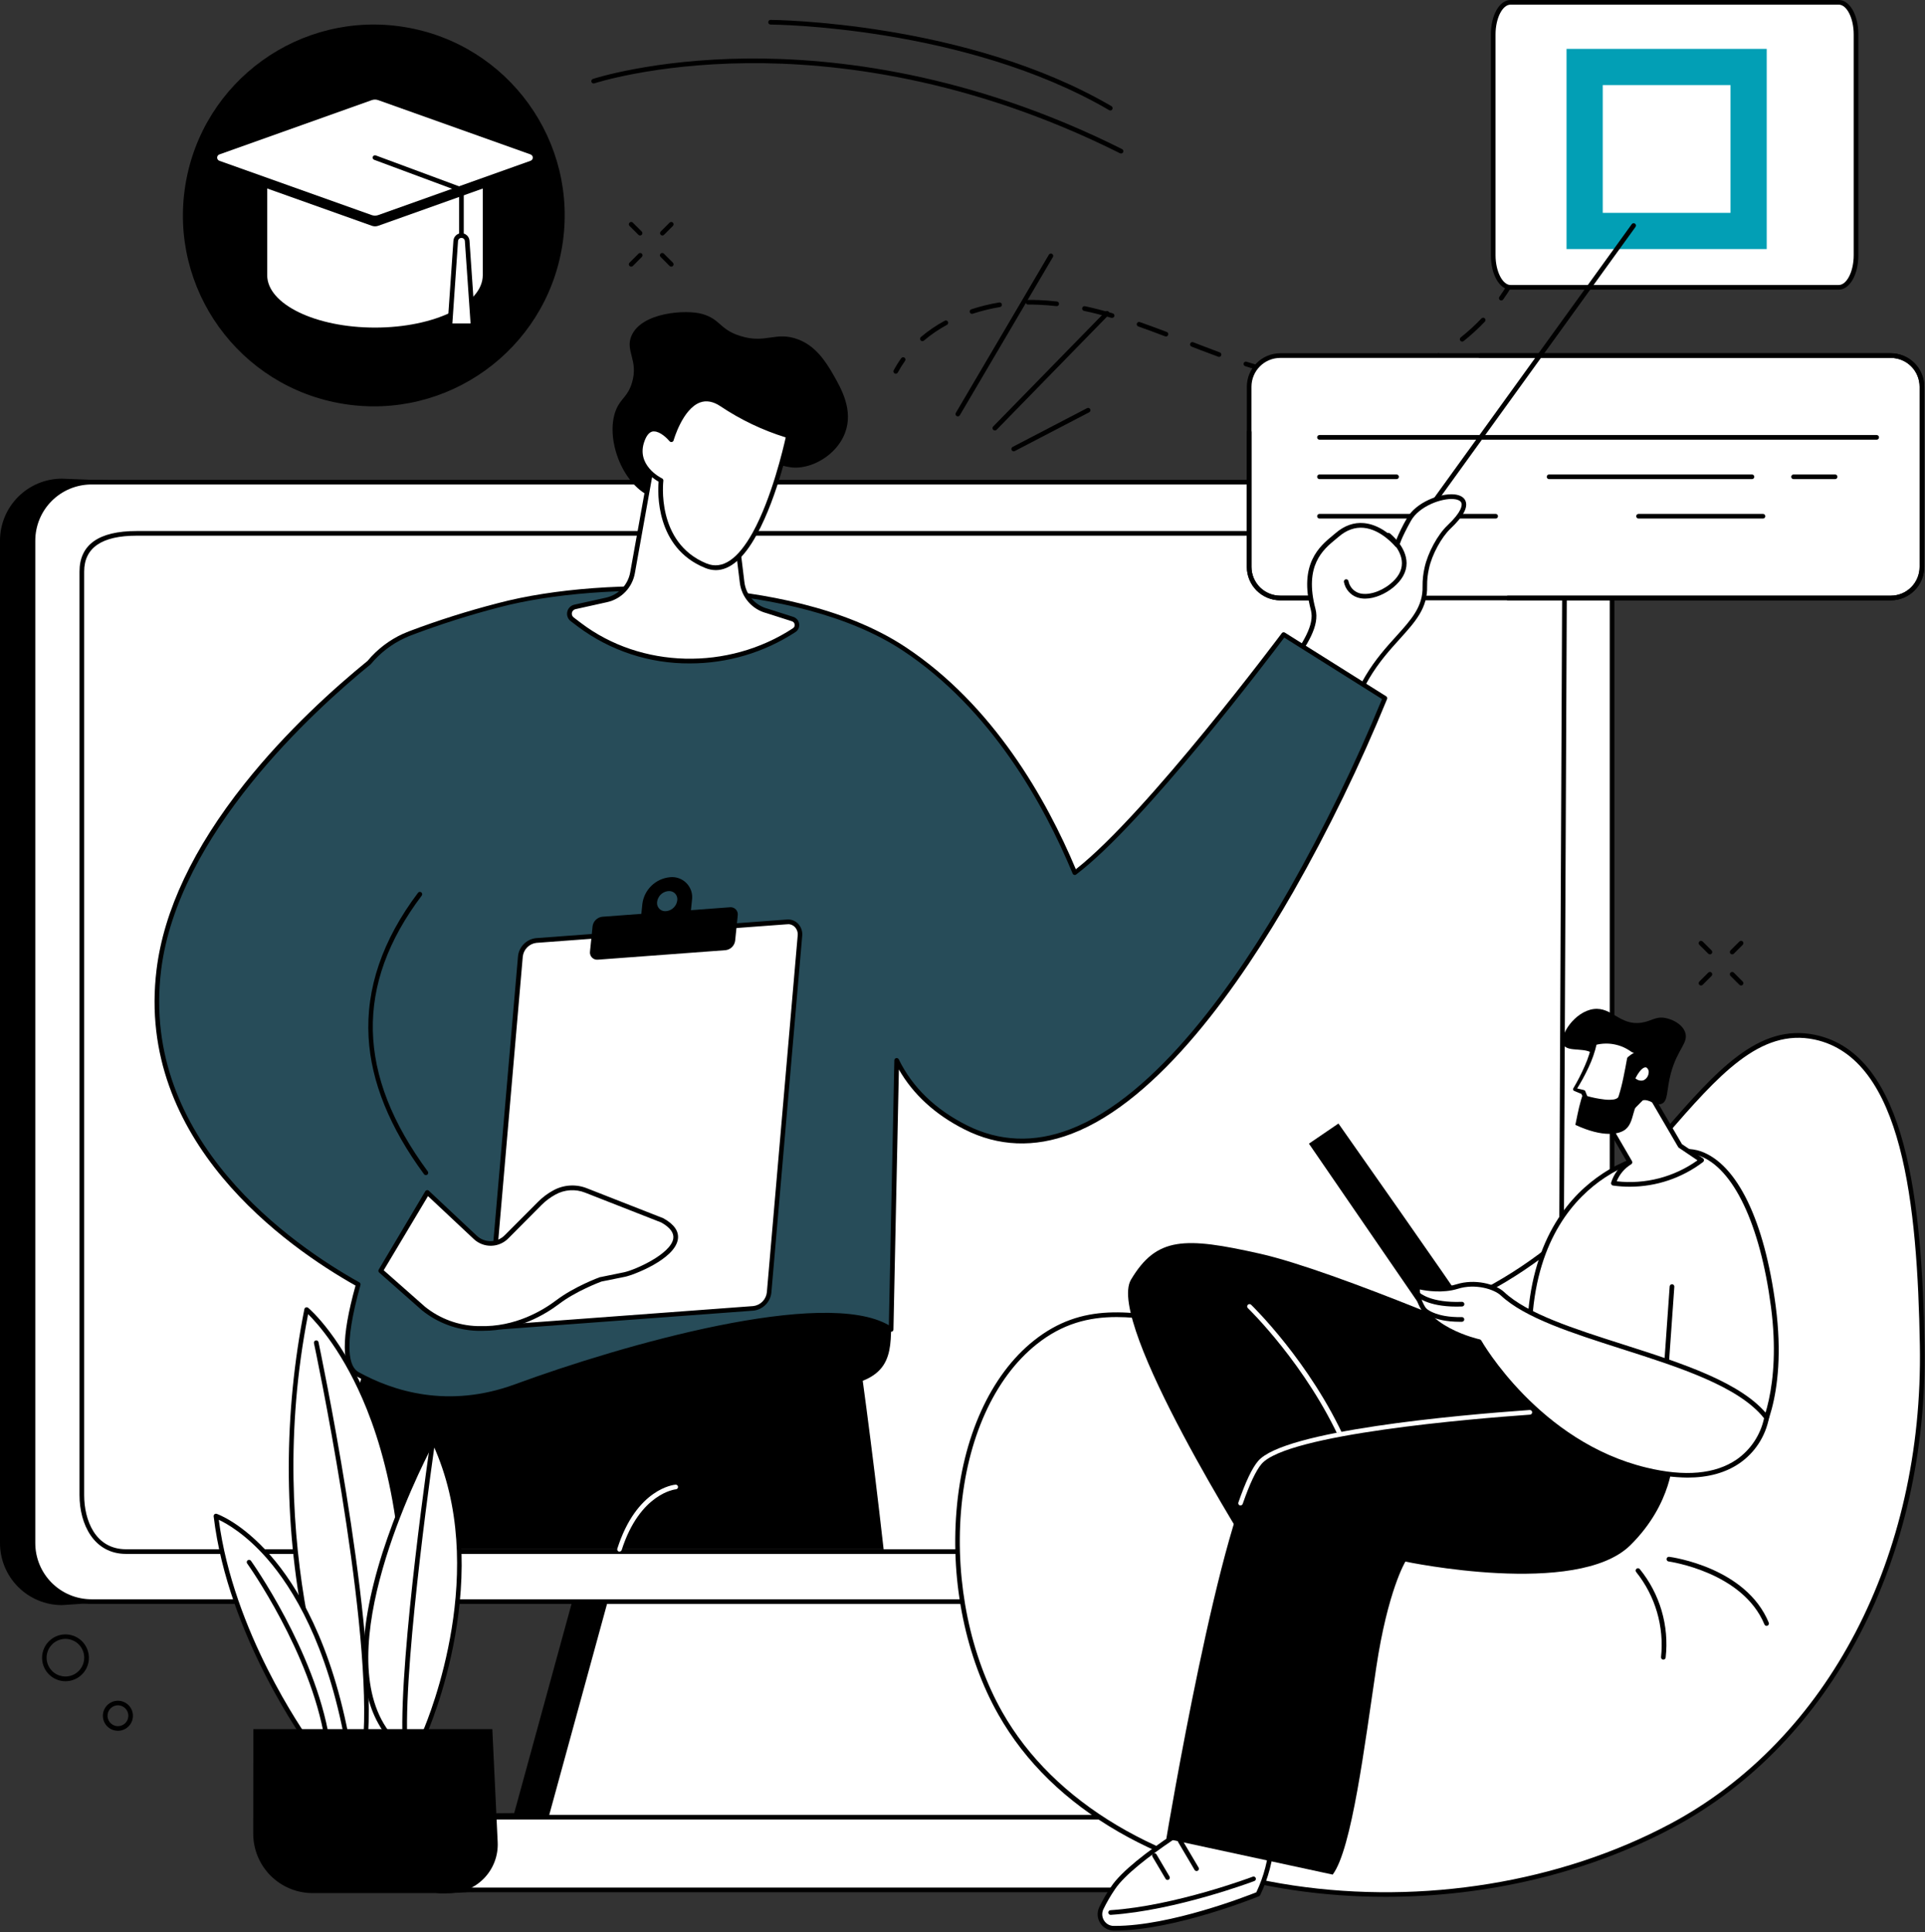
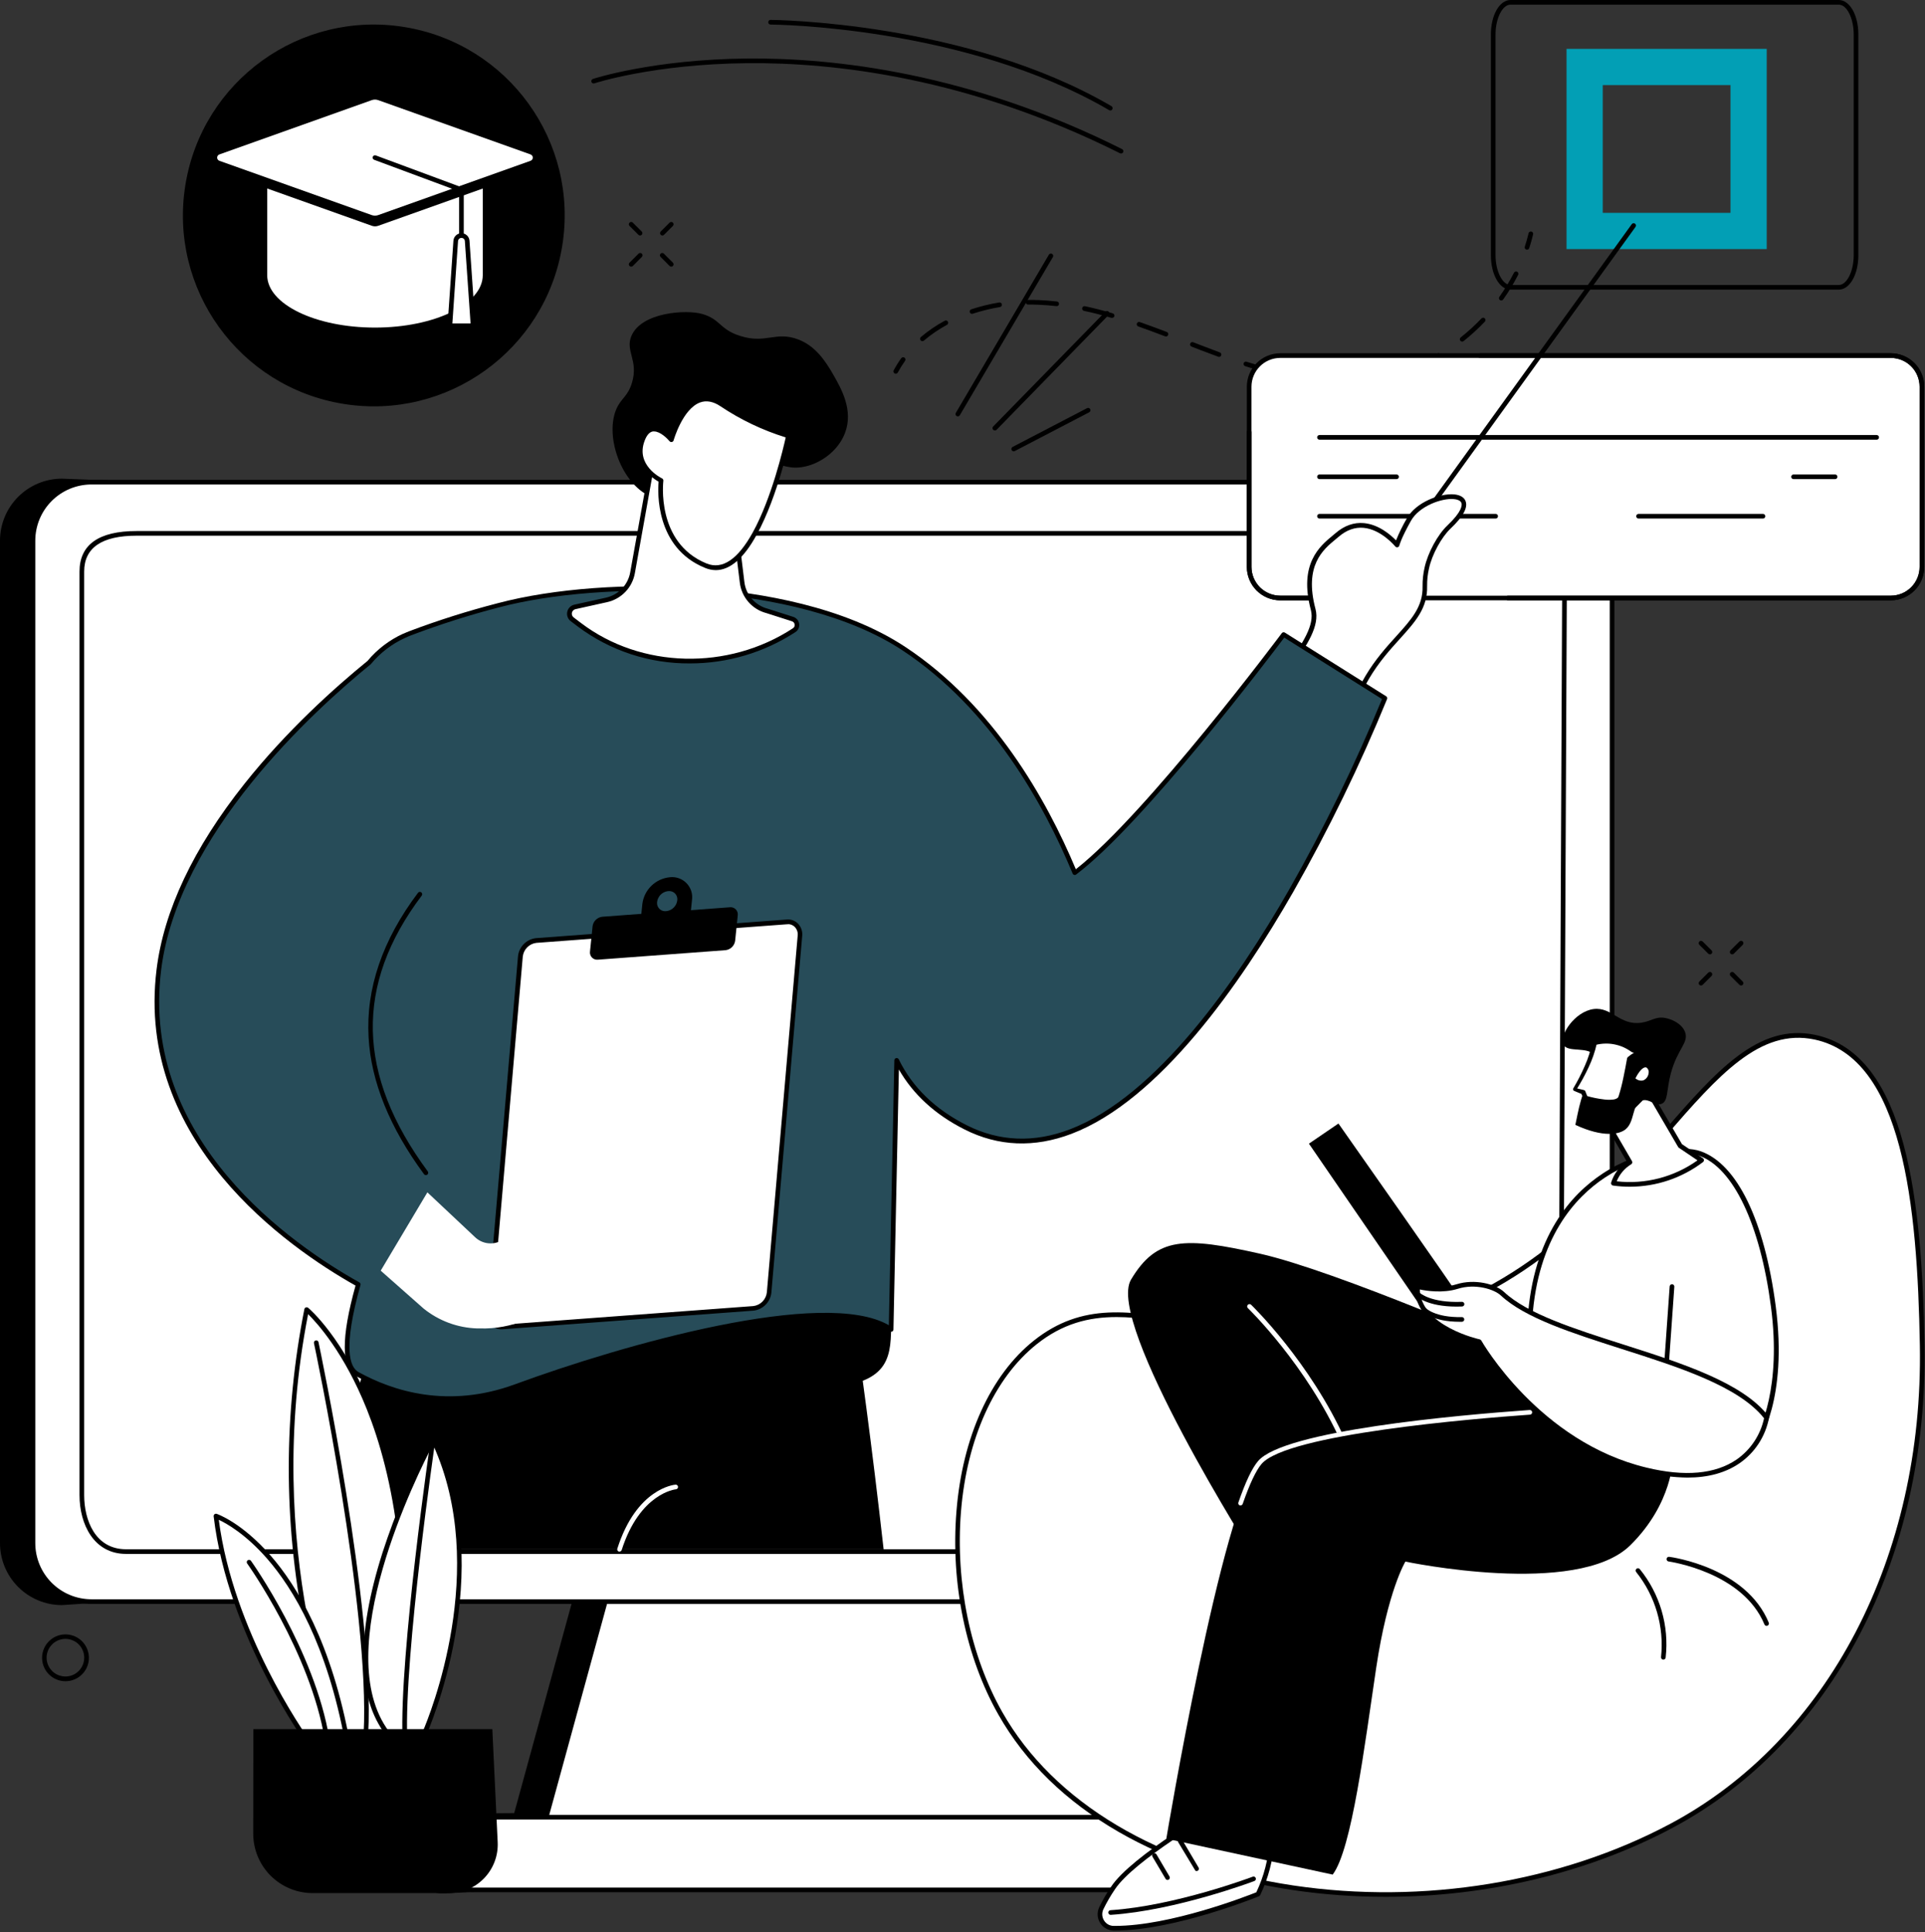
<svg xmlns="http://www.w3.org/2000/svg" width="827" height="830" viewBox="0 0 827 830" fill="none">
  <rect x="0" y="0" width="827" height="830" fill="#333333" stroke="none" />
  <g clip-path="url(#clip0_12_190)">
    <path d="M643.56 229.45L26.61 205.63C19.555 205.638 12.791 208.444 7.803 213.433C2.814 218.421 0.008 225.185 0 232.24V662.93C0.005 669.987 2.81 676.753 7.799 681.744C12.788 686.735 19.553 689.542 26.61 689.55L249.53 674.45L220.91 778.9L190.63 779.14C188.346 779.085 186.075 779.487 183.949 780.323C181.823 781.159 179.885 782.411 178.251 784.007C176.616 785.603 175.317 787.509 174.43 789.614C173.543 791.719 173.086 793.981 173.086 796.265C173.086 798.549 173.543 800.811 174.43 802.916C175.317 805.021 176.616 806.928 178.251 808.523C179.885 810.119 181.823 811.372 183.949 812.207C186.075 813.043 188.346 813.445 190.63 813.39L444.24 801.3C453.68 801.3 436.01 689.54 436.01 689.54C436.01 689.54 658.23 229.45 643.56 229.45Z" fill="black" />
    <path d="M432.02 634.48H274.7L230.07 797.39H476.65L432.02 634.48Z" fill="white" />
    <path d="M476.65 798.38H230.07C229.916 798.381 229.763 798.347 229.624 798.279C229.485 798.211 229.364 798.113 229.27 797.99C229.177 797.868 229.113 797.726 229.083 797.575C229.054 797.424 229.06 797.269 229.1 797.12L273.73 634.21C273.791 633.994 273.922 633.804 274.103 633.672C274.285 633.539 274.506 633.472 274.73 633.48H432.02C432.244 633.472 432.465 633.539 432.647 633.672C432.828 633.804 432.96 633.994 433.02 634.21L477.65 797.12C477.69 797.269 477.696 797.424 477.667 797.575C477.637 797.726 477.573 797.868 477.48 797.99C477.383 798.117 477.257 798.218 477.112 798.286C476.968 798.354 476.809 798.386 476.65 798.38ZM231.38 796.38H475.38L431.26 635.48H275.46L231.38 796.38Z" fill="black" />
    <path d="M667.45 207.14H39.27C25.402 207.14 14.16 218.382 14.16 232.25V662.93C14.16 676.798 25.402 688.04 39.27 688.04H667.45C681.318 688.04 692.56 676.798 692.56 662.93V232.25C692.56 218.382 681.318 207.14 667.45 207.14Z" fill="white" />
    <path d="M667.45 689.04H39.27C32.348 689.032 25.711 686.279 20.816 681.384C15.921 676.489 13.168 669.853 13.16 662.93V232.24C13.168 225.318 15.921 218.681 20.816 213.786C25.711 208.891 32.348 206.138 39.27 206.13H667.45C674.372 206.138 681.009 208.891 685.904 213.786C690.799 218.681 693.552 225.318 693.56 232.24V662.93C693.552 669.853 690.799 676.489 685.904 681.384C681.009 686.279 674.372 689.032 667.45 689.04ZM39.27 208.13C32.878 208.138 26.75 210.681 22.23 215.201C17.711 219.72 15.168 225.848 15.16 232.24V662.93C15.168 669.322 17.711 675.45 22.23 679.97C26.75 684.489 32.878 687.032 39.27 687.04H667.45C673.842 687.032 679.97 684.489 684.49 679.97C689.009 675.45 691.552 669.322 691.56 662.93V232.24C691.552 225.848 689.009 219.72 684.49 215.201C679.97 210.681 673.842 208.138 667.45 208.13H39.27Z" fill="black" />
    <path d="M653.16 667.55H54.16C40.35 667.55 34.16 654.86 34.16 642.28V245.55C34.16 233.99 42.41 228.13 58.67 228.13H646.84C663.84 228.13 673.16 234.32 673.16 245.55L671.35 642.28C671.35 658.34 664.72 667.55 653.16 667.55ZM58.67 230.13C43.73 230.13 36.16 235.32 36.16 245.55V642.28C36.16 653.01 40.88 665.55 54.16 665.55H653.16C667.24 665.55 669.35 650.97 669.35 642.28L671.16 245.55C671.16 232.14 655.92 230.13 646.84 230.13H58.67Z" fill="black" />
    <path d="M503.43 780.65H203.29C199.147 780.65 195.174 782.296 192.245 785.225C189.316 788.154 187.67 792.127 187.67 796.27C187.67 800.413 189.316 804.386 192.245 807.315C195.174 810.245 199.147 811.89 203.29 811.89H503.43C507.573 811.89 511.546 810.245 514.475 807.315C517.404 804.386 519.05 800.413 519.05 796.27C519.05 792.127 517.404 788.154 514.475 785.225C511.546 782.296 507.573 780.65 503.43 780.65Z" fill="white" />
    <path d="M503.43 812.89H203.29C198.882 812.89 194.655 811.139 191.538 808.022C188.421 804.905 186.67 800.678 186.67 796.27C186.67 791.862 188.421 787.635 191.538 784.518C194.655 781.401 198.882 779.65 203.29 779.65H503.43C507.838 779.65 512.065 781.401 515.182 784.518C518.299 787.635 520.05 791.862 520.05 796.27C520.05 800.678 518.299 804.905 515.182 808.022C512.065 811.139 507.838 812.89 503.43 812.89ZM203.29 781.65C199.413 781.65 195.694 783.19 192.952 785.932C190.21 788.674 188.67 792.393 188.67 796.27C188.67 800.148 190.21 803.866 192.952 806.608C195.694 809.35 199.413 810.89 203.29 810.89H503.43C507.308 810.89 511.026 809.35 513.768 806.608C516.51 803.866 518.05 800.148 518.05 796.27C518.05 792.393 516.51 788.674 513.768 785.932C511.026 783.19 507.308 781.65 503.43 781.65H203.29Z" fill="black" />
    <path d="M384.82 160.55C384.648 160.55 384.478 160.505 384.328 160.419C384.179 160.334 384.053 160.212 383.965 160.064C383.876 159.916 383.827 159.747 383.823 159.575C383.819 159.403 383.859 159.232 383.94 159.08C384.907 157.279 385.989 155.542 387.18 153.88C387.256 153.773 387.353 153.682 387.464 153.612C387.575 153.543 387.699 153.495 387.829 153.474C387.958 153.452 388.091 153.456 388.219 153.485C388.347 153.515 388.468 153.569 388.575 153.645C388.682 153.721 388.773 153.818 388.843 153.929C388.912 154.04 388.96 154.164 388.981 154.294C389.003 154.423 388.999 154.556 388.97 154.684C388.941 154.812 388.886 154.933 388.81 155.04C387.668 156.639 386.629 158.309 385.7 160.04C385.612 160.196 385.484 160.326 385.33 160.415C385.175 160.505 384.999 160.552 384.82 160.55Z" fill="black" />
    <path d="M571.16 164.74H571.1C566.994 164.493 562.905 164.023 558.85 163.33C558.585 163.286 558.348 163.139 558.191 162.921C558.035 162.702 557.971 162.43 558.015 162.165C558.059 161.9 558.206 161.663 558.425 161.506C558.643 161.35 558.915 161.286 559.18 161.33C563.152 162.01 567.158 162.474 571.18 162.72C571.444 162.736 571.69 162.855 571.866 163.052C572.042 163.248 572.134 163.507 572.12 163.77C572.113 164.023 572.009 164.264 571.831 164.444C571.653 164.625 571.413 164.73 571.16 164.74ZM583.39 164.65C583.138 164.651 582.895 164.557 582.71 164.386C582.524 164.216 582.41 163.981 582.39 163.73C582.379 163.598 582.395 163.465 582.436 163.339C582.477 163.213 582.542 163.096 582.629 162.995C582.715 162.895 582.821 162.813 582.94 162.753C583.058 162.694 583.188 162.659 583.32 162.65C584.16 162.59 585.01 162.51 585.86 162.42C589.017 162.083 592.15 161.549 595.24 160.82C595.371 160.778 595.51 160.763 595.647 160.777C595.784 160.791 595.917 160.833 596.038 160.901C596.158 160.969 596.263 161.06 596.346 161.171C596.429 161.281 596.488 161.407 596.52 161.541C596.551 161.676 596.555 161.815 596.531 161.951C596.506 162.086 596.453 162.216 596.376 162.33C596.299 162.445 596.2 162.542 596.083 162.616C595.967 162.69 595.836 162.739 595.7 162.76C592.529 163.516 589.312 164.067 586.07 164.41L583.46 164.65H583.39ZM547.05 160.77C546.967 160.78 546.883 160.78 546.8 160.77C543.03 159.77 539.17 158.67 535 157.32C534.867 157.287 534.742 157.227 534.634 157.144C534.525 157.061 534.434 156.956 534.368 156.836C534.301 156.717 534.26 156.585 534.246 156.448C534.233 156.312 534.247 156.174 534.289 156.044C534.331 155.914 534.399 155.793 534.49 155.69C534.58 155.587 534.69 155.504 534.814 155.446C534.938 155.387 535.073 155.355 535.209 155.35C535.346 155.346 535.483 155.37 535.61 155.42C539.74 156.75 543.61 157.87 547.3 158.83C547.565 158.863 547.806 159.001 547.97 159.212C548.135 159.422 548.208 159.69 548.175 159.955C548.142 160.22 548.005 160.462 547.794 160.626C547.583 160.79 547.315 160.863 547.05 160.83V160.77ZM607.12 159.07C606.886 159.073 606.659 158.994 606.477 158.847C606.295 158.699 606.171 158.493 606.126 158.263C606.081 158.034 606.118 157.796 606.23 157.591C606.342 157.386 606.522 157.226 606.74 157.14C610.473 155.621 614.092 153.837 617.57 151.8C617.796 151.698 618.051 151.684 618.287 151.759C618.523 151.835 618.722 151.995 618.846 152.209C618.971 152.423 619.011 152.675 618.96 152.918C618.909 153.16 618.77 153.375 618.57 153.52C615.006 155.611 611.297 157.443 607.47 159C607.371 159.04 607.266 159.064 607.16 159.07H607.12ZM523.74 153.32C523.624 153.32 523.509 153.3 523.4 153.26C521 152.37 518.4 151.39 515.4 150.26L511.9 148.9C511.652 148.805 511.452 148.615 511.344 148.372C511.236 148.129 511.229 147.853 511.325 147.605C511.42 147.357 511.611 147.157 511.853 147.05C512.096 146.942 512.372 146.935 512.62 147.03L516.12 148.39C519.06 149.53 521.65 150.51 524.04 151.39C524.262 151.471 524.448 151.627 524.566 151.832C524.683 152.036 524.725 152.276 524.683 152.508C524.641 152.74 524.518 152.95 524.337 153.1C524.155 153.251 523.926 153.332 523.69 153.33L523.74 153.32ZM628.16 146.74C627.952 146.741 627.75 146.677 627.58 146.558C627.411 146.439 627.282 146.269 627.213 146.074C627.144 145.878 627.137 145.666 627.194 145.467C627.251 145.267 627.368 145.09 627.53 144.96C630.691 142.452 633.671 139.726 636.45 136.8C636.541 136.705 636.649 136.629 636.769 136.575C636.889 136.522 637.019 136.493 637.15 136.49C637.282 136.486 637.412 136.509 637.535 136.556C637.658 136.604 637.77 136.675 637.865 136.765C637.96 136.856 638.037 136.964 638.09 137.084C638.143 137.205 638.172 137.334 638.176 137.465C638.179 137.597 638.156 137.728 638.109 137.85C638.062 137.973 637.991 138.085 637.9 138.18C635.055 141.169 632.007 143.959 628.78 146.53C628.601 146.665 628.384 146.738 628.16 146.74ZM396.27 146.55C396.066 146.55 395.866 146.488 395.698 146.371C395.531 146.254 395.403 146.088 395.332 145.897C395.261 145.705 395.251 145.496 395.302 145.298C395.354 145.1 395.465 144.923 395.62 144.79C398.785 142.104 402.224 139.758 405.88 137.79C406.113 137.664 406.387 137.636 406.641 137.712C406.895 137.788 407.109 137.962 407.235 138.195C407.361 138.429 407.389 138.702 407.313 138.957C407.237 139.211 407.063 139.424 406.83 139.55C403.298 141.453 399.976 143.722 396.92 146.32C396.737 146.472 396.507 146.553 396.27 146.55ZM500.89 144.55C500.766 144.551 500.644 144.527 500.53 144.48C496.13 142.8 492.53 141.48 489.07 140.26C488.938 140.223 488.816 140.159 488.71 140.072C488.604 139.985 488.518 139.878 488.455 139.756C488.392 139.635 488.355 139.501 488.346 139.365C488.337 139.229 488.356 139.092 488.402 138.963C488.448 138.834 488.52 138.716 488.613 138.616C488.707 138.516 488.819 138.436 488.945 138.382C489.07 138.327 489.205 138.299 489.342 138.299C489.479 138.298 489.614 138.326 489.74 138.38C493.16 139.58 496.82 140.92 501.25 142.61C501.473 142.691 501.66 142.848 501.777 143.054C501.895 143.259 501.936 143.5 501.893 143.733C501.849 143.966 501.725 144.176 501.541 144.325C501.358 144.475 501.127 144.555 500.89 144.55ZM477.77 136.55C477.674 136.564 477.576 136.564 477.48 136.55C473.34 135.33 469.48 134.34 465.71 133.55C465.445 133.495 465.213 133.336 465.064 133.109C464.916 132.882 464.864 132.605 464.92 132.34C464.976 132.075 465.134 131.843 465.361 131.695C465.588 131.546 465.865 131.495 466.13 131.55C469.96 132.38 473.86 133.38 478.05 134.61C478.177 134.647 478.296 134.709 478.399 134.791C478.502 134.874 478.588 134.977 478.651 135.093C478.714 135.209 478.754 135.337 478.767 135.469C478.781 135.6 478.768 135.734 478.73 135.86C478.664 136.062 478.535 136.238 478.363 136.362C478.19 136.486 477.983 136.552 477.77 136.55ZM417.58 134.83C417.372 134.829 417.17 134.762 417.001 134.64C416.833 134.519 416.706 134.347 416.64 134.15C416.598 134.026 416.58 133.894 416.589 133.762C416.598 133.631 416.632 133.502 416.691 133.384C416.75 133.266 416.831 133.161 416.93 133.074C417.03 132.988 417.145 132.922 417.27 132.88C421.188 131.592 425.2 130.609 429.27 129.94C429.4 129.919 429.533 129.923 429.661 129.954C429.79 129.984 429.911 130.039 430.018 130.116C430.124 130.193 430.215 130.291 430.284 130.403C430.353 130.515 430.399 130.64 430.42 130.77C430.46 131.031 430.396 131.298 430.24 131.511C430.085 131.725 429.851 131.868 429.59 131.91C425.616 132.565 421.697 133.525 417.87 134.78C417.775 134.803 417.677 134.81 417.58 134.8V134.83ZM453.85 131.5H453.74C451.3 131.23 448.87 131.03 446.51 130.93C444.91 130.85 443.28 130.83 441.66 130.85C441.395 130.85 441.14 130.745 440.953 130.557C440.765 130.37 440.66 130.115 440.66 129.85C440.66 129.585 440.765 129.331 440.953 129.143C441.14 128.956 441.395 128.85 441.66 128.85C443.31 128.85 444.98 128.85 446.66 128.93C449.06 129.03 451.54 129.23 454.03 129.52C454.295 129.536 454.543 129.657 454.719 129.856C454.896 130.054 454.986 130.315 454.97 130.58C454.954 130.845 454.833 131.093 454.635 131.27C454.436 131.446 454.175 131.536 453.91 131.52L453.85 131.5ZM644.96 129.09C644.777 129.089 644.597 129.038 644.441 128.942C644.285 128.846 644.158 128.709 644.075 128.546C643.991 128.383 643.954 128.201 643.967 128.018C643.98 127.835 644.044 127.659 644.15 127.51C646.483 124.222 648.575 120.77 650.41 117.18C650.467 117.059 650.548 116.951 650.648 116.862C650.748 116.773 650.865 116.705 650.992 116.662C651.118 116.619 651.252 116.602 651.386 116.612C651.519 116.621 651.649 116.658 651.769 116.719C651.888 116.779 651.994 116.864 652.08 116.966C652.166 117.069 652.23 117.187 652.269 117.315C652.309 117.443 652.322 117.578 652.308 117.711C652.295 117.844 652.254 117.973 652.19 118.09C650.315 121.771 648.169 125.308 645.77 128.67C645.675 128.794 645.552 128.894 645.411 128.961C645.271 129.029 645.116 129.063 644.96 129.06V129.09Z" fill="black" />
    <path d="M656.02 107.27C655.915 107.269 655.81 107.252 655.71 107.22C655.458 107.138 655.249 106.959 655.129 106.722C655.009 106.486 654.988 106.212 655.07 105.96C655.68 104.08 656.22 102.17 656.68 100.26C656.704 100.126 656.755 99.997 656.83 99.883C656.905 99.769 657.003 99.672 657.117 99.597C657.232 99.523 657.36 99.472 657.495 99.449C657.629 99.426 657.767 99.43 657.9 99.463C658.033 99.495 658.157 99.554 658.267 99.636C658.376 99.718 658.467 99.822 658.534 99.941C658.602 100.059 658.644 100.191 658.659 100.326C658.673 100.462 658.66 100.6 658.62 100.73C658.15 102.73 657.62 104.65 656.97 106.58C656.905 106.781 656.777 106.955 656.607 107.079C656.436 107.203 656.231 107.27 656.02 107.27Z" fill="black" />
    <path d="M274.99 101.17C274.858 101.171 274.728 101.146 274.606 101.096C274.484 101.046 274.373 100.973 274.28 100.88L270.45 97.05C270.264 96.863 270.159 96.609 270.159 96.345C270.159 96.081 270.264 95.827 270.45 95.64C270.543 95.546 270.654 95.472 270.775 95.421C270.897 95.37 271.028 95.344 271.16 95.344C271.292 95.344 271.423 95.37 271.545 95.421C271.666 95.472 271.777 95.546 271.87 95.64L275.69 99.46C275.876 99.647 275.981 99.901 275.981 100.165C275.981 100.429 275.876 100.683 275.69 100.87C275.505 101.058 275.254 101.166 274.99 101.17Z" fill="black" />
    <path d="M288.38 114.55C288.248 114.551 288.118 114.526 287.996 114.476C287.874 114.426 287.763 114.353 287.67 114.26L283.85 110.43C283.745 110.341 283.66 110.23 283.6 110.106C283.54 109.982 283.507 109.847 283.501 109.709C283.496 109.572 283.519 109.434 283.569 109.306C283.62 109.178 283.696 109.061 283.793 108.964C283.891 108.866 284.007 108.79 284.136 108.74C284.264 108.689 284.401 108.666 284.539 108.671C284.677 108.677 284.812 108.71 284.936 108.77C285.06 108.83 285.17 108.916 285.26 109.02L289.09 112.84C289.184 112.933 289.258 113.044 289.309 113.166C289.36 113.287 289.386 113.418 289.386 113.55C289.386 113.682 289.36 113.813 289.309 113.935C289.258 114.057 289.184 114.167 289.09 114.26C288.997 114.353 288.886 114.426 288.764 114.476C288.642 114.526 288.512 114.551 288.38 114.55Z" fill="black" />
    <path d="M271.16 114.55C271.028 114.551 270.898 114.526 270.776 114.476C270.654 114.426 270.543 114.353 270.45 114.26C270.356 114.167 270.282 114.057 270.231 113.935C270.18 113.813 270.154 113.682 270.154 113.55C270.154 113.418 270.18 113.287 270.231 113.166C270.282 113.044 270.356 112.933 270.45 112.84L274.28 109.02C274.37 108.916 274.48 108.83 274.604 108.77C274.728 108.71 274.863 108.677 275.001 108.671C275.139 108.666 275.276 108.689 275.404 108.74C275.533 108.79 275.649 108.866 275.747 108.964C275.844 109.061 275.92 109.178 275.971 109.306C276.021 109.434 276.044 109.572 276.039 109.709C276.033 109.847 276 109.982 275.94 110.106C275.88 110.23 275.795 110.341 275.69 110.43L271.87 114.26C271.777 114.353 271.666 114.426 271.544 114.476C271.422 114.526 271.292 114.551 271.16 114.55Z" fill="black" />
    <path d="M284.55 101.17C284.286 101.166 284.035 101.058 283.85 100.87C283.664 100.683 283.559 100.429 283.559 100.165C283.559 99.901 283.664 99.647 283.85 99.46L287.67 95.64C287.763 95.546 287.874 95.472 287.995 95.421C288.117 95.37 288.248 95.344 288.38 95.344C288.512 95.344 288.643 95.37 288.765 95.421C288.886 95.472 288.997 95.546 289.09 95.64C289.276 95.827 289.381 96.081 289.381 96.345C289.381 96.609 289.276 96.863 289.09 97.05L285.26 100.88C285.167 100.973 285.056 101.046 284.934 101.096C284.812 101.146 284.682 101.171 284.55 101.17Z" fill="black" />
    <path d="M734.59 409.99C734.328 409.989 734.076 409.885 733.89 409.7L730.06 405.88C729.966 405.787 729.892 405.677 729.841 405.555C729.79 405.433 729.764 405.302 729.764 405.17C729.764 405.038 729.79 404.908 729.841 404.786C729.892 404.664 729.966 404.553 730.06 404.46C730.247 404.274 730.501 404.169 730.765 404.169C731.029 404.169 731.283 404.274 731.47 404.46L735.3 408.28C735.441 408.42 735.537 408.599 735.576 408.794C735.615 408.988 735.596 409.19 735.519 409.374C735.443 409.557 735.314 409.714 735.149 409.824C734.983 409.933 734.789 409.991 734.59 409.99Z" fill="black" />
    <path d="M747.99 423.37C747.858 423.371 747.728 423.346 747.606 423.296C747.484 423.246 747.373 423.173 747.28 423.08L743.45 419.26C743.262 419.072 743.156 418.816 743.156 418.55C743.156 418.284 743.262 418.028 743.45 417.84C743.638 417.652 743.894 417.546 744.16 417.546C744.426 417.546 744.682 417.652 744.87 417.84L748.69 421.67C748.876 421.857 748.981 422.111 748.981 422.375C748.981 422.639 748.876 422.893 748.69 423.08C748.504 423.265 748.252 423.369 747.99 423.37Z" fill="black" />
    <path d="M730.77 423.37C730.638 423.371 730.508 423.346 730.386 423.296C730.264 423.246 730.153 423.173 730.06 423.08C729.874 422.893 729.769 422.639 729.769 422.375C729.769 422.111 729.874 421.857 730.06 421.67L733.89 417.84C734.077 417.654 734.331 417.549 734.595 417.549C734.859 417.549 735.113 417.654 735.3 417.84C735.394 417.933 735.468 418.044 735.519 418.166C735.57 418.287 735.596 418.418 735.596 418.55C735.596 418.682 735.57 418.813 735.519 418.935C735.468 419.057 735.394 419.167 735.3 419.26L731.47 423.08C731.284 423.265 731.032 423.369 730.77 423.37Z" fill="black" />
    <path d="M744.16 409.99C744.028 409.991 743.898 409.966 743.776 409.916C743.654 409.866 743.543 409.793 743.45 409.7C743.356 409.607 743.282 409.497 743.231 409.375C743.18 409.253 743.154 409.122 743.154 408.99C743.154 408.858 743.18 408.728 743.231 408.606C743.282 408.484 743.356 408.373 743.45 408.28L747.28 404.46C747.467 404.274 747.721 404.169 747.985 404.169C748.249 404.169 748.503 404.274 748.69 404.46C748.784 404.553 748.858 404.664 748.909 404.786C748.96 404.908 748.986 405.038 748.986 405.17C748.986 405.302 748.96 405.433 748.909 405.555C748.858 405.677 748.784 405.787 748.69 405.88L744.87 409.7C744.777 409.793 744.666 409.866 744.544 409.916C744.422 409.966 744.292 409.991 744.16 409.99Z" fill="black" />
    <path d="M481.62 65.95C481.464 65.952 481.31 65.918 481.17 65.85C416.08 33.23 358.17 26.79 321.05 27.14C280.83 27.51 255.68 35.7 255.43 35.78C255.303 35.835 255.165 35.864 255.027 35.863C254.888 35.862 254.751 35.833 254.624 35.776C254.497 35.72 254.384 35.638 254.291 35.535C254.197 35.432 254.127 35.311 254.083 35.179C254.039 35.048 254.023 34.908 254.036 34.77C254.049 34.632 254.09 34.498 254.158 34.377C254.225 34.256 254.317 34.15 254.428 34.066C254.538 33.982 254.665 33.922 254.8 33.89C255.05 33.8 280.43 25.52 320.94 25.14C358.3 24.79 416.58 31.24 482.07 64.06C482.306 64.18 482.484 64.388 482.567 64.639C482.649 64.891 482.629 65.164 482.51 65.4C482.427 65.565 482.3 65.704 482.143 65.801C481.986 65.898 481.805 65.95 481.62 65.95Z" fill="black" />
    <path d="M477 47.46C476.823 47.462 476.65 47.413 476.5 47.32C414.56 11.17 331.87 10.55 331.04 10.55C330.775 10.55 330.52 10.445 330.333 10.257C330.145 10.07 330.04 9.815 330.04 9.55C330.04 9.285 330.145 9.03 330.333 8.843C330.52 8.655 330.775 8.55 331.04 8.55C331.87 8.55 415.09 9.17 477.5 45.61C477.688 45.722 477.835 45.892 477.917 46.096C477.999 46.299 478.012 46.523 477.954 46.734C477.896 46.946 477.77 47.132 477.596 47.265C477.422 47.398 477.209 47.47 476.99 47.47L477 47.46Z" fill="black" />
    <path d="M28.1 722.25C27.047 722.25 26 722.081 25 721.75C22.594 720.962 20.574 719.295 19.342 717.083C18.111 714.871 17.759 712.276 18.357 709.816C18.954 707.356 20.457 705.211 22.566 703.81C24.675 702.409 27.235 701.855 29.734 702.259C32.234 702.662 34.489 703.992 36.051 705.985C37.612 707.978 38.365 710.486 38.159 713.01C37.953 715.533 36.803 717.886 34.938 719.599C33.074 721.311 30.632 722.258 28.1 722.25ZM28.1 704.05C26.392 704.055 24.729 704.599 23.348 705.604C21.967 706.61 20.939 708.026 20.41 709.65C19.887 711.273 19.89 713.021 20.42 714.642C20.95 716.263 21.98 717.674 23.361 718.675C24.743 719.675 26.405 720.212 28.111 720.21C29.817 720.208 31.478 719.666 32.856 718.662C34.235 717.658 35.261 716.243 35.787 714.621C36.312 712.998 36.311 711.251 35.783 709.629C35.255 708.007 34.228 706.594 32.847 705.592C31.467 704.59 29.806 704.05 28.1 704.05Z" fill="black" />
-     <path d="M50.67 743.55C49.991 743.548 49.316 743.44 48.67 743.23C47.862 742.969 47.114 742.552 46.467 742.001C45.821 741.451 45.289 740.778 44.903 740.022C44.516 739.266 44.283 738.442 44.215 737.595C44.148 736.749 44.248 735.898 44.51 735.09C44.879 733.958 45.553 732.95 46.458 732.177C47.364 731.404 48.465 730.896 49.641 730.71C50.816 730.523 52.021 730.665 53.121 731.12C54.221 731.575 55.174 732.325 55.875 733.288C56.576 734.25 56.997 735.387 57.092 736.574C57.187 737.761 56.953 738.95 56.414 740.012C55.876 741.074 55.054 741.966 54.041 742.59C53.027 743.215 51.861 743.547 50.67 743.55ZM46.41 735.7C46.044 736.827 46.141 738.053 46.68 739.109C47.218 740.165 48.153 740.964 49.28 741.33C50.121 741.603 51.024 741.621 51.875 741.381C52.726 741.141 53.487 740.654 54.061 739.982C54.635 739.31 54.997 738.482 55.101 737.604C55.205 736.726 55.046 735.837 54.644 735.049C54.243 734.261 53.617 733.61 52.845 733.178C52.074 732.747 51.191 732.553 50.31 732.623C49.428 732.693 48.587 733.022 47.893 733.57C47.199 734.118 46.683 734.859 46.41 735.7Z" fill="black" />
    <path d="M411.49 178.88C411.315 178.879 411.143 178.832 410.992 178.744C410.841 178.656 410.716 178.529 410.628 178.377C410.541 178.226 410.496 178.054 410.496 177.879C410.496 177.703 410.542 177.532 410.63 177.38L450.63 109.38C450.768 109.162 450.985 109.007 451.236 108.945C451.486 108.884 451.751 108.922 451.974 109.051C452.198 109.18 452.362 109.39 452.434 109.638C452.506 109.886 452.48 110.151 452.36 110.38L412.36 178.38C412.272 178.533 412.145 178.659 411.992 178.747C411.839 178.835 411.666 178.881 411.49 178.88Z" fill="black" />
    <path d="M427.4 184.92C427.203 184.921 427.009 184.864 426.844 184.755C426.679 184.647 426.55 184.492 426.473 184.31C426.396 184.128 426.375 183.928 426.412 183.734C426.448 183.54 426.542 183.361 426.68 183.22L474.88 133.89C475.067 133.704 475.321 133.599 475.585 133.599C475.849 133.599 476.103 133.704 476.29 133.89C476.476 134.078 476.581 134.331 476.581 134.595C476.581 134.859 476.476 135.113 476.29 135.3L428.16 184.62C428.062 184.721 427.943 184.8 427.812 184.851C427.681 184.903 427.541 184.926 427.4 184.92Z" fill="black" />
    <path d="M435.49 193.88C435.309 193.88 435.132 193.83 434.977 193.737C434.822 193.643 434.695 193.51 434.61 193.35C434.487 193.115 434.462 192.841 434.54 192.588C434.619 192.335 434.795 192.124 435.03 192L467.03 175.33C467.264 175.214 467.534 175.194 467.782 175.275C468.031 175.355 468.238 175.53 468.359 175.761C468.481 175.992 468.507 176.262 468.433 176.512C468.358 176.762 468.188 176.973 467.96 177.1L435.96 193.77C435.815 193.845 435.653 193.882 435.49 193.88Z" fill="black" />
    <path d="M241.53 105.693C248.786 60.991 218.43 18.87 173.728 11.614C129.026 4.358 86.905 34.714 79.649 79.416C72.393 124.119 102.749 166.239 147.451 173.495C192.153 180.752 234.274 150.396 241.53 105.693Z" fill="black" />
    <path d="M114.79 76.93V118.22C114.79 130.65 135.52 140.73 161.09 140.73C186.66 140.73 207.4 130.65 207.4 118.22V76.93H114.79Z" fill="white" />
    <path d="M209.98 67.71L162.48 47.61C161.584 47.29 160.606 47.29 159.71 47.61L112.16 67.71H93.29V72.3C93.29 72.605 93.387 72.902 93.567 73.148C93.747 73.394 94 73.577 94.29 73.67L159.74 96.99C160.636 97.31 161.614 97.31 162.51 96.99L227.95 73.67C228.241 73.578 228.495 73.396 228.675 73.149C228.855 72.903 228.951 72.605 228.95 72.3V67.71H209.98Z" fill="black" />
    <path d="M227.92 66.34L162.48 43.02C161.584 42.7 160.606 42.7 159.71 43.02L94.26 66.34C93.975 66.439 93.728 66.624 93.554 66.869C93.379 67.115 93.285 67.409 93.285 67.71C93.285 68.011 93.379 68.305 93.554 68.551C93.728 68.796 93.975 68.981 94.26 69.08L159.71 92.4C160.606 92.72 161.584 92.72 162.48 92.4L227.92 69.08C228.205 68.981 228.452 68.796 228.626 68.551C228.801 68.305 228.895 68.011 228.895 67.71C228.895 67.409 228.801 67.115 228.626 66.869C228.452 66.624 228.205 66.439 227.92 66.34Z" fill="white" />
    <path d="M198.24 101.23C197.615 101.231 197.014 101.469 196.557 101.896C196.101 102.323 195.823 102.907 195.78 103.53L193.27 139.96H203.22L200.7 103.55C200.664 102.922 200.389 102.332 199.932 101.901C199.474 101.469 198.869 101.229 198.24 101.23Z" fill="white" />
    <path d="M203.22 140.96H193.27C193.133 140.96 192.997 140.932 192.87 140.878C192.744 140.823 192.631 140.743 192.537 140.643C192.443 140.542 192.371 140.424 192.325 140.294C192.279 140.165 192.26 140.027 192.27 139.89L194.79 103.46C194.838 102.576 195.222 101.744 195.865 101.135C196.508 100.525 197.36 100.186 198.245 100.186C199.13 100.186 199.982 100.525 200.625 101.135C201.268 101.744 201.652 102.576 201.7 103.46L204.21 139.89C204.22 140.026 204.202 140.163 204.158 140.292C204.113 140.421 204.042 140.539 203.95 140.64C203.857 140.741 203.744 140.821 203.618 140.876C203.493 140.931 203.357 140.96 203.22 140.96ZM194.34 138.96H202.16L199.71 103.55C199.68 103.182 199.512 102.84 199.241 102.59C198.969 102.34 198.614 102.201 198.245 102.201C197.876 102.201 197.521 102.34 197.249 102.59C196.978 102.84 196.81 103.182 196.78 103.55L194.34 138.96Z" fill="black" />
    <path d="M198.24 101.77C197.975 101.77 197.72 101.665 197.533 101.477C197.345 101.29 197.24 101.035 197.24 100.77V82.21L160.74 68.65C160.491 68.557 160.288 68.369 160.178 68.127C160.067 67.885 160.057 67.609 160.15 67.36C160.243 67.111 160.431 66.909 160.673 66.798C160.915 66.687 161.191 66.677 161.44 66.77L198.59 80.55C198.781 80.622 198.946 80.75 199.062 80.918C199.179 81.086 199.241 81.286 199.24 81.49V100.74C199.244 100.874 199.221 101.007 199.173 101.132C199.124 101.257 199.051 101.371 198.958 101.467C198.865 101.563 198.753 101.639 198.63 101.691C198.506 101.743 198.374 101.77 198.24 101.77Z" fill="black" />
    <path d="M812.32 152.76H550.01C542.631 152.76 536.65 158.741 536.65 166.12V243.54C536.65 250.919 542.631 256.9 550.01 256.9H812.32C819.699 256.9 825.68 250.919 825.68 243.54V166.12C825.68 158.741 819.699 152.76 812.32 152.76Z" fill="white" />
    <path d="M812.32 257.9H550C546.196 257.895 542.549 256.381 539.859 253.691C537.169 251.001 535.655 247.354 535.65 243.55V166.12C535.653 162.314 537.165 158.665 539.855 155.972C542.546 153.28 546.194 151.765 550 151.76H812.32C816.128 151.763 819.779 153.276 822.471 155.969C825.164 158.661 826.677 162.312 826.68 166.12V243.55C826.675 247.356 825.16 251.004 822.468 253.695C819.775 256.385 816.126 257.897 812.32 257.9ZM550 153.76C546.724 153.765 543.585 155.07 541.269 157.387C538.954 159.704 537.653 162.844 537.65 166.12V243.55C537.653 246.825 538.955 249.964 541.27 252.28C543.586 254.595 546.725 255.897 550 255.9H812.32C815.595 255.897 818.736 254.596 821.053 252.28C823.37 249.965 824.675 246.826 824.68 243.55V166.12C824.677 162.843 823.374 159.7 821.057 157.383C818.74 155.066 815.597 153.763 812.32 153.76H550Z" fill="black" />
    <path d="M806.24 188.89H566.86C566.595 188.89 566.34 188.785 566.153 188.597C565.965 188.41 565.86 188.155 565.86 187.89C565.86 187.625 565.965 187.371 566.153 187.183C566.34 186.996 566.595 186.89 566.86 186.89H806.24C806.505 186.89 806.76 186.996 806.947 187.183C807.135 187.371 807.24 187.625 807.24 187.89C807.24 188.155 807.135 188.41 806.947 188.597C806.76 188.785 806.505 188.89 806.24 188.89Z" fill="black" />
    <path d="M788.38 205.83H770.52C770.255 205.83 770 205.725 769.813 205.537C769.625 205.35 769.52 205.095 769.52 204.83C769.52 204.565 769.625 204.311 769.813 204.123C770 203.935 770.255 203.83 770.52 203.83H788.38C788.645 203.83 788.9 203.935 789.087 204.123C789.275 204.311 789.38 204.565 789.38 204.83C789.38 205.095 789.275 205.35 789.087 205.537C788.9 205.725 788.645 205.83 788.38 205.83Z" fill="black" />
-     <path d="M752.66 205.83H665.5C665.235 205.83 664.98 205.725 664.793 205.537C664.605 205.35 664.5 205.095 664.5 204.83C664.5 204.565 664.605 204.311 664.793 204.123C664.98 203.935 665.235 203.83 665.5 203.83H752.66C752.925 203.83 753.18 203.935 753.367 204.123C753.555 204.311 753.66 204.565 753.66 204.83C753.66 205.095 753.555 205.35 753.367 205.537C753.18 205.725 752.925 205.83 752.66 205.83Z" fill="black" />
    <path d="M599.98 205.83H566.86C566.595 205.83 566.34 205.725 566.153 205.537C565.965 205.35 565.86 205.095 565.86 204.83C565.86 204.565 565.965 204.311 566.153 204.123C566.34 203.935 566.595 203.83 566.86 203.83H599.98C600.245 203.83 600.5 203.935 600.687 204.123C600.875 204.311 600.98 204.565 600.98 204.83C600.98 205.095 600.875 205.35 600.687 205.537C600.5 205.725 600.245 205.83 599.98 205.83Z" fill="black" />
    <path d="M757.39 222.77H703.93C703.665 222.77 703.41 222.665 703.223 222.477C703.035 222.29 702.93 222.035 702.93 221.77C702.93 221.505 703.035 221.25 703.223 221.063C703.41 220.875 703.665 220.77 703.93 220.77H757.39C757.655 220.77 757.91 220.875 758.097 221.063C758.285 221.25 758.39 221.505 758.39 221.77C758.39 222.035 758.285 222.29 758.097 222.477C757.91 222.665 757.655 222.77 757.39 222.77Z" fill="black" />
    <path d="M642.55 222.77H566.86C566.595 222.77 566.34 222.665 566.153 222.477C565.965 222.29 565.86 222.035 565.86 221.77C565.86 221.505 565.965 221.25 566.153 221.063C566.34 220.875 566.595 220.77 566.86 220.77H642.55C642.815 220.77 643.07 220.875 643.257 221.063C643.445 221.25 643.55 221.505 643.55 221.77C643.55 222.035 643.445 222.29 643.257 222.477C643.07 222.665 642.815 222.77 642.55 222.77Z" fill="black" />
    <path d="M585.83 257.9H550C546.196 257.895 542.549 256.381 539.859 253.691C537.169 251.001 535.655 247.354 535.65 243.55V185.55C535.65 185.285 535.755 185.03 535.943 184.843C536.13 184.655 536.385 184.55 536.65 184.55C536.915 184.55 537.169 184.655 537.357 184.843C537.545 185.03 537.65 185.285 537.65 185.55V243.55C537.653 246.825 538.955 249.964 541.27 252.28C543.586 254.595 546.725 255.897 550 255.9H585.83C586.095 255.9 586.35 256.005 586.537 256.193C586.725 256.38 586.83 256.635 586.83 256.9C586.83 257.165 586.725 257.42 586.537 257.607C586.35 257.795 586.095 257.9 585.83 257.9Z" fill="black" />
    <path d="M812.32 257.9H647.83C647.565 257.9 647.31 257.795 647.123 257.607C646.935 257.42 646.83 257.165 646.83 256.9C646.83 256.635 646.935 256.38 647.123 256.193C647.31 256.005 647.565 255.9 647.83 255.9H812.32C815.596 255.897 818.736 254.596 821.053 252.28C823.37 249.965 824.675 246.826 824.68 243.55V166.12C824.677 162.843 823.374 159.7 821.057 157.383C818.74 155.066 815.597 153.763 812.32 153.76H635.83C635.565 153.76 635.31 153.655 635.123 153.467C634.935 153.28 634.83 153.025 634.83 152.76C634.83 152.495 634.935 152.24 635.123 152.053C635.31 151.865 635.565 151.76 635.83 151.76H812.32C816.128 151.763 819.779 153.276 822.471 155.969C825.164 158.661 826.677 162.312 826.68 166.12V243.55C826.675 247.356 825.16 251.004 822.468 253.695C819.775 256.385 816.126 257.897 812.32 257.9Z" fill="black" />
-     <path d="M789.94 1C794.05 1 797.37 7.17 797.37 14.78V109.65C797.37 117.26 794.05 123.43 789.94 123.43H648.94C644.83 123.43 641.5 117.26 641.5 109.65V14.78C641.5 7.17 644.83 1 648.94 1H789.94Z" fill="white" />
    <path d="M789.94 124.43H648.94C644.21 124.43 640.5 117.94 640.5 109.65V14.78C640.5 6.49 644.21 0 648.94 0H789.94C794.67 0 798.37 6.49 798.37 14.78V109.65C798.37 117.94 794.67 124.43 789.94 124.43ZM648.94 2C645.45 2 642.5 7.85 642.5 14.78V109.65C642.5 116.58 645.5 122.43 648.94 122.43H789.94C793.43 122.43 796.37 116.58 796.37 109.65V14.78C796.37 7.85 793.43 2 789.94 2H648.94Z" fill="black" />
    <path d="M266.09 665.55H379.61C369.56 576.27 359.5 519.31 359.5 519.31L188.5 489.47L171.44 538.23C166.33 552.99 159.34 574.71 152.82 601.56C149.32 615.97 144.4 630.62 140.43 665.56L266.09 665.55Z" fill="black" />
    <path d="M266.16 666.55C266.057 666.565 265.953 666.565 265.85 666.55C265.598 666.468 265.389 666.289 265.269 666.053C265.149 665.816 265.128 665.542 265.21 665.29C273.47 639.42 289.57 637.85 290.21 637.8C290.341 637.79 290.473 637.805 290.599 637.846C290.724 637.886 290.84 637.951 290.941 638.036C291.041 638.122 291.123 638.226 291.183 638.343C291.243 638.461 291.28 638.589 291.29 638.72C291.301 638.851 291.285 638.983 291.244 639.109C291.204 639.234 291.139 639.35 291.054 639.451C290.968 639.551 290.864 639.633 290.747 639.693C290.629 639.753 290.501 639.79 290.37 639.8C290.22 639.8 274.9 641.4 267.07 665.91C266.999 666.095 266.874 666.254 266.712 666.368C266.55 666.482 266.358 666.546 266.16 666.55Z" fill="white" />
    <path d="M673 21V107H759V21H673ZM743.444 91.444H688.556V36.556H743.444V91.444Z" fill="#029FB5" />
    <path d="M590.94 251.46C590.732 251.459 590.529 251.392 590.36 251.27C590.253 251.193 590.161 251.096 590.092 250.985C590.022 250.873 589.975 250.748 589.954 250.618C589.932 250.488 589.937 250.355 589.967 250.226C589.997 250.098 590.053 249.977 590.13 249.87L701.02 96.3C701.174 96.086 701.407 95.942 701.668 95.899C701.928 95.856 702.195 95.917 702.41 96.07C702.517 96.147 702.608 96.244 702.678 96.356C702.748 96.468 702.795 96.592 702.816 96.722C702.838 96.852 702.833 96.985 702.803 97.114C702.773 97.242 702.717 97.363 702.64 97.47L591.75 251.04C591.658 251.169 591.537 251.275 591.396 251.348C591.255 251.421 591.099 251.459 590.94 251.46Z" fill="black" />
    <path d="M622.53 226.41C618.22 230.48 614.25 238.25 612.98 244.04C612.388 246.61 612.106 249.243 612.14 251.88C612.69 272.66 584.6 275.97 577.14 320.22C576.88 321.77 549.43 305.7 542.47 305.55C550.39 287.55 567.13 273.17 564.11 261.83C558.55 240.89 569.4 234.12 574.41 229.83C587.58 218.5 600.14 234.14 600.14 234.14C600.14 234.14 600.63 231.5 605.14 223.31C612.16 210.77 641.75 208.28 622.53 226.41Z" fill="white" />
    <path d="M576.97 321.32C575.89 321.32 573.59 320.25 565.71 316.32C557.52 312.23 546.31 306.63 542.47 306.55C542.306 306.546 542.146 306.503 542.003 306.422C541.86 306.342 541.738 306.228 541.65 306.09C541.562 305.951 541.509 305.793 541.497 305.629C541.485 305.465 541.513 305.3 541.58 305.15C544.71 298.01 549.27 291.36 553.29 285.48C559.51 276.4 564.88 268.55 563.17 262.08C557.87 242.17 567.04 234.61 572.52 230.08L573.78 229.03C577.55 225.78 581.65 224.34 585.96 224.73C592.39 225.33 597.52 229.85 599.75 232.15C601.061 228.927 602.595 225.8 604.34 222.79C608.34 215.6 618.87 211.88 624.66 212.38C627.31 212.61 629.1 213.69 629.66 215.38C630.66 218.16 628.45 222.1 623.18 227.07C619.29 230.75 615.18 238.26 613.92 244.19C613.34 246.677 613.064 249.226 613.1 251.78C613.35 261.23 608.05 267.08 601.35 274.5C592.84 283.9 582.26 295.61 578.11 320.31C578.081 320.483 578.012 320.646 577.907 320.787C577.803 320.928 577.667 321.042 577.51 321.12C577.348 321.228 577.163 321.297 576.97 321.32ZM543.97 304.73C548.97 305.73 558.66 310.56 566.61 314.53C570.4 316.42 574.61 318.53 576.34 319.15C580.69 294.49 591.34 282.71 599.92 273.23C606.32 266.15 611.38 260.55 611.15 251.91C611.117 249.192 611.406 246.48 612.01 243.83C613.41 237.46 617.64 229.66 621.86 225.69C628.18 219.69 628.14 217 627.86 216.1C627.41 214.83 625.58 214.49 624.52 214.4C619.4 213.95 609.68 217.4 606.13 223.78C601.77 231.61 601.19 234.29 601.18 234.32C601.143 234.507 601.053 234.678 600.921 234.816C600.79 234.953 600.622 235.05 600.437 235.095C600.252 235.14 600.058 235.132 599.878 235.071C599.698 235.009 599.539 234.898 599.42 234.75C599.36 234.68 593.42 227.44 585.81 226.75C582.06 226.41 578.47 227.7 575.12 230.58C574.73 230.92 574.29 231.27 573.83 231.65C568.4 236.13 560.18 242.9 565.14 261.58C567.09 268.93 561.48 277.13 554.98 286.58C551.16 292.07 546.99 298.21 543.96 304.73H543.97Z" fill="black" />
-     <path d="M586.47 257.17C585.337 257.179 584.209 257.007 583.13 256.66C581.691 256.169 580.405 255.311 579.398 254.171C578.392 253.031 577.699 251.649 577.39 250.16C577.347 250.03 577.331 249.894 577.343 249.758C577.355 249.622 577.395 249.49 577.46 249.37C577.525 249.25 577.614 249.144 577.721 249.06C577.828 248.975 577.952 248.914 578.084 248.879C578.216 248.844 578.354 248.837 578.488 248.857C578.623 248.877 578.753 248.925 578.869 248.997C578.984 249.07 579.084 249.165 579.162 249.277C579.239 249.389 579.293 249.516 579.32 249.65C579.544 250.816 580.071 251.903 580.849 252.8C581.627 253.697 582.627 254.373 583.75 254.76C587.37 255.95 592.89 254.38 597.17 250.93C600.58 248.19 602.3 245.18 602.28 241.93C602.28 235.79 595.96 230.79 595.9 230.74C595.796 230.659 595.71 230.558 595.645 230.443C595.58 230.328 595.539 230.201 595.523 230.07C595.507 229.939 595.517 229.807 595.553 229.68C595.588 229.553 595.649 229.434 595.73 229.33C595.811 229.226 595.912 229.14 596.027 229.075C596.142 229.01 596.269 228.969 596.4 228.953C596.531 228.937 596.663 228.947 596.79 228.983C596.917 229.018 597.036 229.079 597.14 229.16C597.43 229.39 604.24 234.82 604.28 241.92C604.28 245.77 602.28 249.31 598.43 252.45C595.25 255.04 590.68 257.17 586.47 257.17Z" fill="black" />
    <path d="M382.88 567.55C382.66 581.79 383.46 594.38 354.77 596.16C320.77 598.27 294.77 562.56 294.77 562.56C294.77 562.56 382.95 562.79 382.88 567.55Z" fill="black" />
    <path d="M551.47 272.61C551.47 272.61 492.47 351.76 461.71 374.92C448.29 342.53 425.45 303.21 388.32 278.67C342.89 248.67 259.12 248.04 214.1 260C201.277 263.316 188.642 267.322 176.25 272C175.35 272.35 174.47 272.73 173.62 273.12H173.56C167.751 275.758 162.62 279.688 158.56 284.61C131.17 306.88 75.34 358.78 68.21 416.61C59.06 490.85 126.35 536.39 153.88 551.75C148.73 570.07 146.55 586.44 153.5 590.29C170.97 599.94 194.89 605.4 221.5 595.62C274.79 576.06 357.94 553.91 382.77 571.09L385.22 455.55C390.55 466.44 399.71 476.67 414.81 484.29C504.63 529.61 594.97 299.95 594.97 299.95L551.47 272.61Z" fill="#274C59" />
    <path d="M193.16 601.87C179.105 601.77 165.306 598.098 153.06 591.2C146.58 587.62 146.47 574.89 152.74 552.28C123.43 535.79 58.17 490.28 67.26 416.53C70.38 391.16 83.1 364.3 105.04 336.69C123.18 313.87 143.78 295.42 157.89 283.93C162.039 278.942 167.258 274.954 173.16 272.26H173.25C174.25 271.8 175.11 271.44 175.94 271.12C188.363 266.436 201.032 262.43 213.89 259.12C237.75 252.79 270.38 250.38 301.18 252.68C326.67 254.58 362.57 260.5 388.93 277.92C426.76 302.92 449.59 343.41 462.19 373.43C492.68 349.55 550.08 272.8 550.66 272.02C550.81 271.817 551.032 271.678 551.281 271.631C551.529 271.585 551.786 271.635 552 271.77L595.5 299.11C595.697 299.234 595.845 299.422 595.918 299.643C595.991 299.864 595.984 300.103 595.9 300.32C584.25 328.764 570.785 356.431 555.59 383.15C533.01 422.6 498.16 472.65 460.39 487.06C444.39 493.16 428.9 492.54 414.39 485.21C401.82 478.87 392.34 470.21 386.17 459.45L383.83 571.15C383.827 571.33 383.775 571.506 383.68 571.66C383.585 571.813 383.45 571.937 383.29 572.02C383.132 572.097 382.956 572.132 382.781 572.119C382.605 572.107 382.436 572.049 382.29 571.95C356.79 554.31 269.5 579.14 221.94 596.6C212.734 600.044 202.989 601.828 193.16 601.87ZM174 274.05C168.334 276.63 163.328 280.463 159.36 285.26L159.22 285.4C134.56 305.46 76.42 358.4 69.22 416.75C60.22 489.92 125.78 534.94 154.38 550.9C154.576 551.009 154.73 551.18 154.817 551.387C154.904 551.594 154.919 551.824 154.86 552.04C147.25 579.13 150.2 587.33 154.01 589.43C168.85 597.64 192.56 605.22 221.21 594.7C268.21 577.44 353.93 553.11 381.86 569.31L384.22 455.55C384.214 455.319 384.289 455.093 384.431 454.911C384.573 454.728 384.774 454.601 385 454.55C385.22 454.501 385.451 454.527 385.654 454.625C385.857 454.723 386.022 454.887 386.12 455.09C391.97 467.09 401.78 476.57 415.26 483.37C429.26 490.44 444.26 491.04 459.68 485.14C496.89 470.94 531.43 421.29 553.84 382.14C568.845 355.733 582.168 328.406 593.73 300.32L551.73 273.91C545.64 282.01 491.23 353.91 462.33 375.68C462.209 375.772 462.069 375.835 461.92 375.864C461.771 375.894 461.617 375.889 461.47 375.85C461.322 375.809 461.186 375.734 461.071 375.632C460.957 375.53 460.867 375.403 460.81 375.26C448.43 345.4 425.72 304.53 387.81 279.46C342.33 249.4 257.88 249.38 214.4 260.92C201.609 264.234 189.007 268.24 176.65 272.92C175.86 273.23 175.04 273.57 174.07 274.02L174 274.05Z" fill="black" />
    <path d="M338.04 396.03L230.25 404.03C228.51 404.242 226.896 405.043 225.675 406.301C224.454 407.558 223.701 409.195 223.54 410.94L210.3 564.04C209.99 567.61 212.5 570.29 215.9 570.04L323.69 562.04C325.43 561.826 327.045 561.023 328.266 559.764C329.486 558.505 330.24 556.866 330.4 555.12L343.64 402.03C343.95 398.46 341.44 395.77 338.04 396.03Z" fill="white" />
    <path d="M215.46 571.06C214.651 571.073 213.847 570.922 213.098 570.616C212.349 570.31 211.669 569.855 211.1 569.28C210.432 568.575 209.926 567.733 209.617 566.813C209.308 565.892 209.203 564.915 209.31 563.95L222.54 410.86C222.732 408.88 223.594 407.026 224.983 405.602C226.373 404.178 228.206 403.271 230.18 403.03L337.96 395.03L338.04 396.03L337.96 395.03C338.853 394.94 339.755 395.051 340.6 395.355C341.445 395.66 342.21 396.15 342.84 396.79C343.507 397.493 344.013 398.334 344.322 399.253C344.631 400.171 344.736 401.146 344.63 402.11L331.4 555.21C331.208 557.19 330.346 559.045 328.957 560.468C327.568 561.892 325.734 562.799 323.76 563.04L215.97 571.04L215.46 571.06ZM338.46 397.06H338.16L230.37 405.06C228.866 405.252 227.473 405.951 226.42 407.042C225.367 408.133 224.718 409.55 224.58 411.06L211.35 564.16C211.266 564.835 211.331 565.52 211.542 566.166C211.753 566.813 212.104 567.405 212.57 567.9C213.001 568.328 213.521 568.656 214.093 568.86C214.665 569.064 215.275 569.139 215.88 569.08L323.66 561.08C325.166 560.89 326.561 560.192 327.616 559.101C328.671 558.01 329.321 556.591 329.46 555.08L342.69 401.98C342.776 401.305 342.711 400.62 342.5 399.973C342.289 399.326 341.937 398.734 341.47 398.24C341.084 397.837 340.617 397.519 340.1 397.307C339.583 397.096 339.028 396.994 338.47 397.01L338.46 397.06Z" fill="black" />
    <path d="M311.64 408.2L256.89 412.27C256.42 412.325 255.943 412.272 255.496 412.114C255.05 411.956 254.646 411.697 254.315 411.358C253.985 411.018 253.737 410.608 253.59 410.157C253.443 409.707 253.402 409.229 253.47 408.76L254.58 397.9C254.721 396.848 255.212 395.875 255.974 395.136C256.736 394.398 257.724 393.938 258.78 393.83L313.52 389.76C313.991 389.703 314.469 389.754 314.916 389.912C315.363 390.069 315.768 390.328 316.099 390.668C316.43 391.008 316.679 391.419 316.824 391.871C316.97 392.322 317.01 392.801 316.94 393.27L315.83 404.13C315.693 405.182 315.205 406.156 314.444 406.895C313.683 407.634 312.695 408.094 311.64 408.2Z" fill="black" />
    <path d="M275.97 388.26L274.34 404.17C274.295 404.491 274.324 404.817 274.425 405.125C274.526 405.432 274.696 405.712 274.922 405.944C275.148 406.176 275.423 406.352 275.728 406.461C276.033 406.57 276.359 406.607 276.68 406.57L292.78 405.37C293.501 405.296 294.176 404.981 294.696 404.477C295.217 403.973 295.553 403.308 295.65 402.59L297.28 386.68C297.475 385.368 297.363 384.028 296.955 382.765C296.547 381.502 295.853 380.351 294.926 379.401C294 378.45 292.867 377.727 291.616 377.286C290.364 376.845 289.027 376.7 287.71 376.86C284.755 377.161 281.989 378.451 279.858 380.52C277.728 382.588 276.358 385.316 275.97 388.26ZM282.27 388C282.296 386.602 282.875 385.27 283.879 384.296C284.883 383.322 286.231 382.784 287.63 382.8C288.527 382.826 289.378 383.199 290.005 383.841C290.632 384.483 290.985 385.343 290.99 386.24C290.964 387.639 290.385 388.97 289.381 389.945C288.377 390.919 287.029 391.456 285.63 391.44C284.733 391.414 283.882 391.041 283.255 390.399C282.628 389.757 282.275 388.897 282.27 388Z" fill="black" />
    <path d="M183.61 512.23L204.16 531.55C206.01 533.29 208.474 534.227 211.013 534.156C213.553 534.085 215.96 533.011 217.71 531.17L231.79 517.01C233.65 515.134 235.772 513.537 238.09 512.27C240.153 511.136 242.44 510.471 244.789 510.322C247.138 510.174 249.491 510.545 251.68 511.41L284.48 524.28C302.04 534.11 274.25 546.28 268.29 547.51L258.1 549.55C258.1 549.55 247.33 553.47 239.58 559.33C231.83 565.19 220.16 571.12 206.07 570.68H204.97C196.578 570.415 188.502 567.416 181.97 562.14L163.56 545.87L183.61 512.23Z" fill="white" />
-     <path d="M207.52 571.7C207.03 571.7 206.52 571.7 206.04 571.7H204.94C196.327 571.411 188.039 568.337 181.32 562.94L162.89 546.67C162.717 546.515 162.603 546.304 162.568 546.074C162.534 545.844 162.58 545.609 162.7 545.41L182.7 511.77C182.776 511.641 182.881 511.531 183.005 511.448C183.13 511.365 183.272 511.311 183.42 511.29C183.569 511.268 183.721 511.28 183.865 511.325C184.008 511.37 184.14 511.447 184.25 511.55L204.83 530.86C206.487 532.415 208.691 533.253 210.963 533.191C213.235 533.129 215.39 532.173 216.96 530.53L231.16 516.29C233.086 514.347 235.286 512.696 237.69 511.39C239.879 510.179 242.31 509.468 244.807 509.309C247.304 509.15 249.805 509.546 252.13 510.47L284.93 523.34L285.05 523.4C289.67 525.98 291.75 529.01 291.22 532.4C289.88 541.01 272.1 547.77 268.57 548.49L258.37 550.55C257.46 550.89 247.37 554.7 240.19 560.17C234.42 564.55 222.64 571.7 207.52 571.7ZM164.84 545.7L182.61 561.39C188.981 566.508 196.842 569.418 205.01 569.68H206.1C221.32 570.16 233.23 562.93 238.98 558.58C246.76 552.69 257.31 548.81 257.76 548.65H257.9L268.16 546.55C272.85 545.55 288.16 538.75 289.24 532.11C289.62 529.66 287.9 527.33 284.13 525.2L251.39 512.36C249.339 511.545 247.132 511.195 244.929 511.335C242.726 511.475 240.582 512.102 238.65 513.17C236.416 514.383 234.371 515.916 232.58 517.72L218.48 531.9C216.547 533.921 213.893 535.097 211.097 535.172C208.301 535.247 205.589 534.215 203.55 532.3L183.87 513.84L164.84 545.7Z" fill="black" />
    <path d="M182.97 504.82C182.813 504.822 182.658 504.786 182.517 504.717C182.377 504.647 182.254 504.546 182.16 504.42C167.44 484.48 159.43 464.72 158.35 445.68C157.16 424.68 164.3 403.8 179.58 383.54C179.739 383.328 179.976 383.188 180.239 383.15C180.501 383.113 180.768 383.181 180.98 383.34C181.192 383.499 181.332 383.736 181.37 383.999C181.407 384.261 181.339 384.528 181.18 384.74C152.31 423.03 153.18 461.74 183.77 503.23C183.879 503.379 183.944 503.554 183.959 503.738C183.974 503.921 183.939 504.105 183.856 504.27C183.773 504.434 183.647 504.572 183.49 504.67C183.334 504.767 183.154 504.819 182.97 504.82Z" fill="black" />
    <path d="M329.99 200.26C334.72 198.11 337.17 201.69 344.21 200.72C351.69 199.72 359.93 194.14 363.02 186.02C366.75 176.22 361.37 166.88 358.02 161.02C354.67 155.16 350.36 148.64 342.91 145.82C333.2 142.15 329.14 147.82 318.03 144.33C309.03 141.51 309.65 137.15 301.61 134.86C294.9 132.95 275.61 134.04 271.26 144.33C268.51 150.85 274.43 154.83 271.48 164.5C269.71 170.3 266.92 171.02 264.89 175.5C259.89 186.62 266.17 206.16 278.19 212.7C294.47 221.55 321.84 203.97 329.99 200.26Z" fill="black" />
    <path d="M314.98 218.92L318.78 250.12C319.13 253.023 320.346 255.752 322.268 257.955C324.191 260.157 326.732 261.731 329.56 262.47L340.5 265.97C340.981 266.122 341.41 266.406 341.737 266.791C342.063 267.175 342.275 267.644 342.347 268.143C342.419 268.643 342.349 269.152 342.144 269.613C341.939 270.075 341.609 270.469 341.19 270.75C313.55 288.87 275.43 288.55 248.97 268.46L245.88 266.11C245.405 265.769 245.04 265.296 244.83 264.75C244.62 264.203 244.574 263.608 244.699 263.036C244.823 262.464 245.112 261.941 245.53 261.532C245.947 261.122 246.476 260.843 247.05 260.73L260.58 257.73C263.379 257.103 265.931 255.664 267.916 253.593C269.901 251.523 271.231 248.913 271.74 246.09L280.01 200.09L314.98 218.92Z" fill="white" />
    <path d="M296.36 285C279.073 285.121 262.219 279.594 248.36 269.26L245.26 266.91C244.631 266.454 244.148 265.824 243.871 265.097C243.594 264.371 243.534 263.58 243.7 262.82C243.865 262.06 244.248 261.366 244.803 260.82C245.357 260.275 246.058 259.903 246.82 259.75L260.35 256.75C262.958 256.167 265.336 254.826 267.185 252.895C269.033 250.965 270.27 248.531 270.74 245.9L279.02 199.9C279.048 199.745 279.113 199.598 279.209 199.473C279.305 199.347 279.429 199.246 279.571 199.178C279.714 199.109 279.87 199.076 280.028 199.08C280.186 199.084 280.341 199.125 280.48 199.2L315.48 218.03C315.621 218.106 315.742 218.214 315.833 218.347C315.923 218.479 315.981 218.631 316 218.79L319.79 249.99C320.105 252.691 321.228 255.234 323.012 257.286C324.796 259.338 327.159 260.803 329.79 261.49L340.79 265C341.453 265.21 342.043 265.603 342.493 266.134C342.942 266.664 343.232 267.311 343.33 268C343.428 268.681 343.33 269.376 343.047 270.004C342.763 270.631 342.306 271.164 341.73 271.54C328.237 280.343 312.47 285.021 296.36 285ZM280.75 201.62L272.75 246.23C272.215 249.25 270.797 252.045 268.676 254.26C266.554 256.476 263.824 258.014 260.83 258.68L247.3 261.68C246.911 261.75 246.551 261.933 246.266 262.208C245.981 262.482 245.784 262.835 245.699 263.221C245.614 263.607 245.646 264.01 245.791 264.379C245.935 264.747 246.185 265.064 246.51 265.29L249.61 267.64C275.39 287.23 312.83 288.15 340.67 269.89C340.933 269.722 341.141 269.482 341.269 269.198C341.397 268.913 341.439 268.598 341.39 268.29C341.352 267.971 341.222 267.67 341.016 267.423C340.81 267.176 340.537 266.995 340.23 266.9L329.29 263.4C326.271 262.619 323.559 260.941 321.511 258.589C319.464 256.236 318.177 253.318 317.82 250.22L314.05 219.55L280.75 201.62Z" fill="black" />
    <path d="M283.99 206.43C283.99 206.43 271.67 200.43 275.99 189C279.99 178.54 288.44 188.94 288.44 188.94C288.44 188.94 295.44 163.87 310.12 173.76C318.903 179.692 328.545 184.239 338.71 187.24C338.71 187.24 333.54 212.47 324.25 229.24C318.65 239.36 311.55 246.42 303.19 243.01C280.29 233.73 283.99 206.43 283.99 206.43Z" fill="white" />
    <path d="M307.48 244.93C305.876 244.905 304.293 244.565 302.82 243.93C281.54 235.27 282.56 211.33 282.93 206.93C280.38 205.45 271.06 199.18 275.07 188.59C276.25 185.48 277.97 183.71 280.18 183.35C283.26 182.85 286.36 185.35 288.02 186.96C289.36 183.05 293.25 173.53 300.02 171.01C303.39 169.77 306.96 170.4 310.63 172.88C319.327 178.739 328.867 183.238 338.92 186.22C339.169 186.284 339.383 186.441 339.519 186.659C339.655 186.877 339.702 187.139 339.65 187.39C339.65 187.65 334.34 212.97 325.09 229.7C319.55 239.84 313.63 244.93 307.48 244.93ZM281.01 185.34C280.84 185.325 280.67 185.325 280.5 185.34C279.05 185.58 277.85 186.91 276.94 189.34C272.94 199.8 283.94 205.29 284.43 205.52C284.613 205.611 284.763 205.755 284.862 205.934C284.96 206.113 285.001 206.317 284.98 206.52C284.98 206.79 281.67 233.17 303.57 242.08C310.31 244.82 316.98 240.33 323.39 228.74C331.51 214.05 336.52 192.56 337.55 187.91C327.62 184.833 318.189 180.333 309.55 174.55C306.43 172.45 303.47 171.9 300.75 172.9C293.24 175.67 289.43 189.04 289.39 189.17C289.341 189.345 289.246 189.504 289.114 189.629C288.982 189.754 288.818 189.841 288.64 189.88C288.457 189.921 288.267 189.91 288.09 189.848C287.913 189.786 287.757 189.676 287.64 189.53C286.66 188.34 283.61 185.34 281.01 185.34Z" fill="black" />
    <path d="M147.91 753.46C147.91 753.46 109.99 670.35 131.74 562.6C131.74 562.6 190.51 611.85 169.32 753.46H147.91Z" fill="white" />
    <path d="M169.32 754.46H147.91C147.719 754.461 147.531 754.406 147.37 754.303C147.209 754.201 147.08 754.054 147 753.88C146.9 753.67 137.39 732.6 130.68 698.63C121.828 653.652 121.856 607.378 130.76 562.41C130.794 562.239 130.871 562.08 130.985 561.949C131.099 561.817 131.246 561.718 131.41 561.66C131.578 561.598 131.759 561.582 131.935 561.614C132.11 561.645 132.275 561.724 132.41 561.84C133.02 562.35 147.41 574.65 159.41 604.55C170.41 632.05 181.3 680.23 170.32 753.61C170.284 753.849 170.163 754.066 169.979 754.222C169.795 754.378 169.561 754.463 169.32 754.46ZM148.56 752.46H168.46C179.14 680.11 168.46 632.6 157.61 605.46C147.84 581.04 136.18 568.3 132.37 564.56C112.6 665.25 145.3 744.88 148.56 752.46Z" fill="black" />
    <path d="M157.16 745.8C156.905 745.785 156.666 745.673 156.491 745.487C156.317 745.301 156.22 745.055 156.22 744.8C159.08 691.55 135.16 578.15 134.88 577.01C134.827 576.752 134.878 576.482 135.022 576.261C135.166 576.04 135.392 575.885 135.65 575.83C135.779 575.802 135.912 575.8 136.041 575.824C136.171 575.847 136.294 575.896 136.405 575.968C136.516 576.039 136.611 576.132 136.686 576.241C136.76 576.349 136.813 576.471 136.84 576.6C137.08 577.74 161.1 691.43 158.18 744.85C158.167 745.11 158.053 745.355 157.863 745.532C157.672 745.709 157.42 745.806 157.16 745.8Z" fill="black" />
    <path d="M186.05 618.34C186.05 618.34 137.16 706.6 166.59 744.8H182.31C182.31 744.8 213.72 675.8 186.05 618.34Z" fill="white" />
    <path d="M182.31 745.8H166.59C166.436 745.801 166.283 745.767 166.144 745.699C166.005 745.632 165.884 745.533 165.79 745.41C153.39 729.29 152.91 702.89 164.35 666.94C169.85 650.004 176.813 633.579 185.16 617.85C185.249 617.691 185.38 617.56 185.539 617.47C185.698 617.38 185.878 617.335 186.06 617.34C186.242 617.345 186.42 617.4 186.573 617.499C186.726 617.598 186.85 617.736 186.93 617.9C214.49 675.12 183.51 744.52 183.2 745.21C183.123 745.383 182.998 745.53 182.84 745.634C182.683 745.738 182.499 745.796 182.31 745.8ZM167.08 743.8H181.65C184.55 737.05 210.37 673.8 186 620.57C179.43 633.08 141.27 709.3 167.08 743.8Z" fill="black" />
    <path d="M173.93 748.13C173.665 748.13 173.41 748.025 173.223 747.837C173.035 747.65 172.93 747.395 172.93 747.13C171.51 710.71 184.93 619.07 185.06 618.13C185.098 617.865 185.241 617.626 185.455 617.465C185.67 617.305 185.94 617.237 186.205 617.275C186.47 617.314 186.709 617.456 186.87 617.671C187.03 617.885 187.098 618.155 187.06 618.42C186.93 619.34 173.54 710.8 174.95 747.03C174.95 747.295 174.845 747.55 174.657 747.737C174.47 747.925 174.215 748.03 173.95 748.03L173.93 748.13Z" fill="black" />
    <path d="M92.78 651.24C92.78 651.24 134.4 665.44 149.47 749.5H133.1C133.1 749.5 98.94 703.33 92.78 651.24Z" fill="white" />
    <path d="M149.47 750.55H133.1C132.943 750.552 132.788 750.516 132.647 750.447C132.506 750.377 132.384 750.276 132.29 750.15C131.95 749.68 97.9 703.15 91.79 651.41C91.769 651.242 91.791 651.071 91.854 650.914C91.917 650.756 92.019 650.617 92.15 650.51C92.281 650.404 92.437 650.333 92.603 650.303C92.769 650.273 92.94 650.286 93.1 650.34C93.54 650.49 103.9 654.14 116.23 668.24C127.52 681.16 142.63 705.73 150.45 749.38C150.475 749.525 150.468 749.674 150.429 749.815C150.39 749.957 150.32 750.088 150.225 750.2C150.129 750.312 150.01 750.401 149.876 750.462C149.742 750.522 149.597 750.552 149.45 750.55H149.47ZM133.61 748.55H148.27C140.49 706.2 125.82 682.31 114.84 669.69C105.56 659.03 97.29 654.44 93.99 652.89C100.24 700.82 130.3 743.89 133.61 748.55Z" fill="black" />
    <path d="M140.52 748.13C140.282 748.134 140.05 748.052 139.867 747.9C139.683 747.748 139.561 747.535 139.52 747.3C133.33 709.85 106.52 672.12 106.24 671.74C106.15 671.635 106.083 671.512 106.042 671.379C106.002 671.247 105.99 671.107 106.007 670.969C106.024 670.832 106.069 670.699 106.139 670.58C106.21 670.461 106.305 670.357 106.417 670.277C106.53 670.196 106.658 670.14 106.794 670.111C106.93 670.083 107.07 670.083 107.205 670.111C107.341 670.14 107.469 670.196 107.582 670.277C107.695 670.358 107.789 670.461 107.86 670.58C108.13 670.96 135.22 709.05 141.5 746.97C141.521 747.1 141.517 747.233 141.487 747.362C141.457 747.49 141.401 747.611 141.324 747.718C141.247 747.825 141.15 747.915 141.037 747.984C140.925 748.053 140.8 748.1 140.67 748.12L140.52 748.13Z" fill="black" />
    <path d="M108.84 742.83H211.51L213.81 791.4C213.944 794.222 213.504 797.043 212.516 799.69C211.528 802.337 210.013 804.757 208.063 806.801C206.112 808.846 203.767 810.474 201.17 811.586C198.572 812.697 195.776 813.27 192.95 813.27H134.32C130.966 813.27 127.644 812.609 124.546 811.325C121.447 810.041 118.631 808.158 116.261 805.785C113.89 803.413 112.009 800.596 110.728 797.496C109.446 794.396 108.787 791.074 108.79 787.72L108.84 742.83Z" fill="black" />
    <path d="M779.82 445.55C821.22 454.43 824.92 528.34 825.82 577.86C827.31 662.12 790.92 745.47 718.14 784.29C621.44 835.86 477.27 819.83 429.79 736.03C401.45 686.03 405.34 608.03 444.79 576.65C484.24 545.27 524.87 588.27 600.4 569C704.72 542.4 728.04 434.49 779.82 445.55Z" fill="white" />
    <path d="M595.25 814.87C581.893 814.879 568.553 813.903 555.34 811.95C527.69 807.84 501.9 799.24 480.76 787.08C457.89 773.93 440.44 756.93 428.9 736.56C414.97 711.99 408.39 680.18 410.9 649.3C413.43 617.46 425.55 590.71 444.16 575.91C465.05 559.3 485.84 563.08 512.16 567.86C536.49 572.27 564.07 577.27 600.16 568.07C655.61 553.9 688.16 516.55 714.25 486.55C737.25 460.17 755.36 439.33 780.02 444.62C819.31 453.04 825.72 516.71 826.8 577.88C828.41 669.31 786.95 748.75 718.59 785.21C682.21 804.61 638.81 814.87 595.25 814.87ZM479.71 565.8C467.62 565.8 456.45 568.65 445.36 577.48C427.18 591.93 415.36 618.17 412.84 649.48C410.42 679.97 416.91 711.36 430.64 735.59C452.59 774.33 498.14 801.45 555.64 809.99C611.44 818.29 670.49 808.62 717.64 783.46C785.33 747.36 826.39 668.61 824.79 577.94C823.72 517.55 817.52 454.73 779.6 446.59C756.08 441.59 738.28 462 715.75 487.88C689.44 518.1 656.7 555.71 600.58 570.03C564.09 579.34 536.28 574.3 511.75 569.84C500.16 567.71 489.61 565.8 479.71 565.8Z" fill="black" />
    <path d="M540.49 813.7C540.49 813.7 504.27 828.58 478.49 828.36C477.488 828.345 476.505 828.079 475.632 827.586C474.759 827.093 474.023 826.389 473.492 825.539C472.961 824.689 472.651 823.719 472.591 822.718C472.532 821.717 472.724 820.718 473.15 819.81C474.598 816.768 476.272 813.84 478.16 811.05C487.16 797.6 525.49 775.77 525.49 775.77L531.67 778.45C532.183 778.673 532.643 779 533.022 779.411C533.4 779.823 533.688 780.309 533.867 780.838C534.046 781.368 534.112 781.929 534.061 782.486C534.01 783.042 533.842 783.582 533.57 784.07L532.01 786.86H542.29C542.844 786.859 543.393 786.971 543.903 787.189C544.412 787.407 544.873 787.727 545.255 788.128C545.638 788.529 545.935 789.004 546.128 789.523C546.321 790.043 546.407 790.596 546.38 791.15C545.884 798.975 543.884 806.632 540.49 813.7Z" fill="white" />
    <path d="M479.03 829.36H478.45C477.288 829.354 476.147 829.053 475.133 828.486C474.119 827.92 473.265 827.106 472.65 826.12C472.016 825.126 471.643 823.988 471.566 822.812C471.489 821.635 471.711 820.458 472.21 819.39C473.696 816.301 475.415 813.329 477.35 810.5C486.35 797 523.44 775.8 525.01 774.9C525.144 774.823 525.295 774.779 525.449 774.77C525.604 774.762 525.758 774.789 525.9 774.85L532.09 777.54C532.727 777.819 533.299 778.228 533.769 778.74C534.239 779.253 534.597 779.858 534.82 780.517C535.044 781.176 535.127 781.874 535.065 782.566C535.003 783.259 534.797 783.931 534.46 784.54L533.74 785.84H542.31C543.002 785.84 543.687 785.981 544.324 786.254C544.96 786.528 545.533 786.928 546.01 787.43C546.489 787.927 546.859 788.518 547.098 789.165C547.338 789.812 547.44 790.501 547.4 791.19C546.898 799.149 544.861 806.935 541.4 814.12C541.295 814.346 541.109 814.524 540.88 814.62C540.51 814.77 504.71 829.36 479.03 829.36ZM525.57 776.89C521.32 779.34 487.23 799.26 479.01 811.61C477.132 814.356 475.461 817.237 474.01 820.23C473.65 820.994 473.49 821.837 473.544 822.68C473.599 823.523 473.865 824.338 474.32 825.05C474.755 825.755 475.362 826.337 476.085 826.742C476.808 827.146 477.622 827.359 478.45 827.36H479.02C502.92 827.36 535.92 814.44 539.73 812.92C542.984 806.069 544.902 798.66 545.38 791.09C545.405 790.674 545.344 790.257 545.199 789.867C545.054 789.476 544.83 789.119 544.54 788.82C544.254 788.508 543.906 788.258 543.519 788.086C543.132 787.914 542.714 787.824 542.29 787.82H532.03C531.856 787.82 531.686 787.775 531.535 787.689C531.384 787.603 531.259 787.479 531.17 787.33C531.082 787.178 531.036 787.006 531.036 786.83C531.036 786.655 531.082 786.482 531.17 786.33L532.73 783.54C532.933 783.174 533.058 782.769 533.096 782.352C533.133 781.935 533.083 781.515 532.948 781.118C532.814 780.721 532.597 780.357 532.313 780.05C532.03 779.742 531.684 779.497 531.3 779.33L525.57 776.89Z" fill="black" />
    <path d="M477.16 822.61C476.895 822.618 476.637 822.52 476.444 822.338C476.251 822.156 476.138 821.905 476.13 821.64C476.122 821.375 476.22 821.117 476.402 820.924C476.584 820.731 476.835 820.618 477.1 820.61C504.92 818.76 537.79 806.37 538.1 806.25C538.225 806.188 538.361 806.153 538.501 806.147C538.64 806.141 538.779 806.164 538.908 806.215C539.038 806.266 539.156 806.343 539.254 806.442C539.352 806.541 539.429 806.659 539.478 806.789C539.528 806.92 539.55 807.059 539.543 807.198C539.535 807.337 539.499 807.473 539.436 807.598C539.373 807.722 539.285 807.832 539.177 807.92C539.069 808.008 538.944 808.073 538.81 808.11C538.48 808.24 505.35 820.73 477.22 822.61H477.16Z" fill="black" />
    <path d="M501.6 807.62C501.425 807.619 501.254 807.572 501.103 807.485C500.953 807.397 500.827 807.271 500.74 807.12L495.16 797.7C495.078 797.587 495.02 797.458 494.991 797.321C494.962 797.184 494.961 797.043 494.99 796.906C495.019 796.769 495.076 796.639 495.158 796.526C495.24 796.413 495.345 796.318 495.466 796.247C495.587 796.177 495.721 796.133 495.861 796.118C496 796.103 496.14 796.117 496.274 796.159C496.407 796.202 496.53 796.272 496.634 796.365C496.739 796.458 496.822 796.573 496.88 796.7L502.43 806.13C502.497 806.244 502.54 806.369 502.558 806.499C502.576 806.63 502.568 806.762 502.534 806.89C502.501 807.017 502.443 807.136 502.363 807.241C502.283 807.346 502.184 807.434 502.07 807.5C501.926 807.578 501.764 807.619 501.6 807.62Z" fill="black" />
-     <path d="M514.06 803.79C513.887 803.79 513.716 803.745 513.565 803.659C513.414 803.573 513.289 803.449 513.2 803.3L506.2 791.45C506.118 791.337 506.06 791.208 506.031 791.071C506.002 790.934 506.001 790.793 506.03 790.656C506.059 790.519 506.116 790.389 506.198 790.276C506.28 790.163 506.385 790.068 506.506 789.997C506.627 789.927 506.761 789.883 506.901 789.868C507.04 789.853 507.18 789.867 507.314 789.909C507.447 789.952 507.57 790.022 507.674 790.115C507.779 790.208 507.862 790.323 507.92 790.45L514.92 802.29C515.055 802.518 515.094 802.791 515.029 803.047C514.963 803.304 514.798 803.525 514.57 803.66C514.415 803.748 514.239 803.793 514.06 803.79Z" fill="black" />
+     <path d="M514.06 803.79C513.887 803.79 513.716 803.745 513.565 803.659L506.2 791.45C506.118 791.337 506.06 791.208 506.031 791.071C506.002 790.934 506.001 790.793 506.03 790.656C506.059 790.519 506.116 790.389 506.198 790.276C506.28 790.163 506.385 790.068 506.506 789.997C506.627 789.927 506.761 789.883 506.901 789.868C507.04 789.853 507.18 789.867 507.314 789.909C507.447 789.952 507.57 790.022 507.674 790.115C507.779 790.208 507.862 790.323 507.92 790.45L514.92 802.29C515.055 802.518 515.094 802.791 515.029 803.047C514.963 803.304 514.798 803.525 514.57 803.66C514.415 803.748 514.239 803.793 514.06 803.79Z" fill="black" />
    <path d="M653.94 581.22C652.83 580.05 573.67 545.85 541.31 538.58C508.95 531.31 496.9 531.24 485.89 549.73C474.88 568.22 538.89 669.13 538.89 669.13L675.16 633.61L653.94 581.22Z" fill="black" />
    <path d="M577.26 620.55C577.068 620.55 576.879 620.494 576.718 620.389C576.557 620.284 576.429 620.135 576.35 619.96C561.26 586.29 536.35 562.22 536.1 561.96C536.005 561.869 535.928 561.76 535.875 561.639C535.822 561.518 535.794 561.388 535.791 561.256C535.785 560.99 535.886 560.732 536.07 560.54C536.254 560.348 536.507 560.237 536.774 560.231C537.04 560.225 537.298 560.326 537.49 560.51C537.74 560.76 562.92 585.08 578.17 619.12C578.278 619.361 578.286 619.636 578.193 619.883C578.099 620.131 577.911 620.331 577.67 620.44C577.543 620.506 577.403 620.543 577.26 620.55Z" fill="white" />
    <path d="M718.71 626.42C718.71 626.42 718.71 645.72 700.44 663.79C677.55 686.42 603.77 670.85 603.77 670.85C603.77 670.85 596.19 683.28 591.23 716.49C586.27 749.7 580.75 794.41 572.54 805.32L501.07 789.89C501.07 789.89 524.77 647.62 541.24 628.27C557.71 608.92 677.49 605.89 677.49 605.89L718.71 626.42Z" fill="black" />
    <path d="M532.97 646.72C532.861 646.738 532.749 646.738 532.64 646.72C532.516 646.676 532.401 646.608 532.303 646.52C532.205 646.432 532.126 646.326 532.069 646.207C532.012 646.088 531.98 645.959 531.973 645.827C531.966 645.696 531.986 645.564 532.03 645.44C535.13 636.52 537.9 630.71 540.48 627.67C551.62 614.55 625.82 607.95 657.16 605.73C657.425 605.711 657.687 605.799 657.888 605.973C658.088 606.148 658.211 606.395 658.23 606.66C658.249 606.925 658.161 607.187 657.987 607.388C657.812 607.588 657.565 607.711 657.3 607.73C633.01 609.44 552.91 616.05 541.96 628.92C539.58 631.72 536.86 637.49 533.88 646.05C533.814 646.24 533.691 646.406 533.529 646.526C533.366 646.645 533.172 646.713 532.97 646.72Z" fill="white" />
    <path d="M628.1 558.94C627.59 557.42 575.01 482.66 575.01 482.66L562.33 491.31L610.39 561.31L628.1 558.94Z" fill="black" />
    <path d="M754.28 619.35C754.28 619.35 767.11 601.42 761.85 561.28C756.59 521.14 743.75 500.28 730.31 495.53C716.87 490.78 661.59 499.46 657.31 566.91L754.28 619.35Z" fill="white" />
    <path d="M754.28 620.35C754.116 620.349 753.954 620.308 753.81 620.23L656.81 567.79C656.643 567.699 656.505 567.562 656.413 567.396C656.321 567.229 656.278 567.04 656.29 566.85C658.58 531.1 675.04 513.04 688.46 504.2C704.98 493.29 723.46 492.02 730.67 494.59C746.32 500.13 758.06 524.39 762.87 561.15C768.11 601.22 755.65 619.15 755.11 619.93C755.016 620.062 754.891 620.169 754.747 620.243C754.602 620.316 754.442 620.353 754.28 620.35ZM658.28 566.35L753.9 618.03C756.14 614.28 765.38 596.2 760.83 561.42C756.19 525.96 744.65 501.69 729.95 496.48C723.07 494.04 705.46 495.35 689.51 505.87C676.59 514.41 660.7 531.83 658.31 566.34L658.28 566.35Z" fill="black" />
    <path d="M715.65 591.35H715.58C715.449 591.341 715.32 591.307 715.202 591.248C715.084 591.189 714.979 591.108 714.893 591.008C714.806 590.909 714.74 590.794 714.699 590.669C714.657 590.544 714.64 590.412 714.65 590.28L717.31 552.63C717.329 552.365 717.452 552.118 717.652 551.944C717.853 551.769 718.115 551.682 718.38 551.7C718.645 551.719 718.892 551.842 719.067 552.043C719.241 552.243 719.329 552.505 719.31 552.77L716.65 590.42C716.632 590.673 716.519 590.91 716.333 591.082C716.148 591.255 715.903 591.351 715.65 591.35Z" fill="black" />
    <path d="M758.95 609.02C758.95 609.02 754.29 642.73 707.16 631.45C660.03 620.17 635.48 576.36 635.48 576.36C635.48 576.36 608.04 570.5 608.97 552.7C608.97 552.7 618.15 555.16 625.97 552.7C633.79 550.24 642.24 552.75 645.49 555.8C667.77 576.7 738.93 582.97 758.95 609.02Z" fill="white" />
    <path d="M724.97 634.77C718.899 634.693 712.858 633.904 706.97 632.42C662.34 621.74 637.48 581.65 634.87 577.24C631.17 576.37 607.1 570.04 608.01 552.65C608.017 552.501 608.058 552.355 608.129 552.223C608.2 552.092 608.299 551.978 608.42 551.89C608.541 551.801 608.68 551.741 608.827 551.713C608.974 551.686 609.125 551.691 609.27 551.73C609.36 551.73 618.27 554.09 625.7 551.73C633.54 549.27 642.44 551.54 646.2 555.06C656.2 564.43 676.14 570.8 697.27 577.55C722.55 585.62 748.69 593.97 759.77 608.4C759.852 608.505 759.911 608.626 759.946 608.755C759.98 608.884 759.988 609.018 759.97 609.15C758.466 617.078 753.891 624.09 747.24 628.66C741.26 632.73 733.82 634.77 724.97 634.77ZM609.97 553.95C610.38 569.77 635.44 575.33 635.7 575.38C635.84 575.409 635.973 575.468 636.088 575.552C636.204 575.637 636.3 575.745 636.37 575.87C636.61 576.31 661.28 619.43 707.37 630.48C723.89 634.48 736.9 633.27 746.05 627.02C752.09 622.814 756.31 616.475 757.86 609.28C747 595.56 721.38 587.38 696.6 579.47C675.28 572.65 655.16 566.21 644.8 556.55C641.89 553.82 633.8 551.29 626.27 553.67C619.9 555.66 612.79 554.55 609.96 553.95H609.97Z" fill="black" />
    <path d="M625.77 561.31C613.05 561.31 608.62 556.93 608.43 556.73C608.244 556.541 608.142 556.285 608.144 556.02C608.147 555.754 608.255 555.501 608.445 555.315C608.635 555.13 608.89 555.027 609.156 555.03C609.421 555.032 609.674 555.141 609.86 555.33C609.95 555.41 614.59 559.79 628.06 559.26C628.325 559.25 628.584 559.345 628.779 559.525C628.974 559.705 629.089 559.955 629.1 560.22C629.111 560.485 629.015 560.744 628.835 560.939C628.655 561.134 628.405 561.25 628.14 561.26C627.32 561.29 626.53 561.31 625.77 561.31Z" fill="black" />
    <path d="M627.16 567.83C615.16 567.83 611.16 563.39 610.95 563.19C610.856 563.093 610.784 562.977 610.736 562.851C610.688 562.725 610.666 562.59 610.672 562.455C610.678 562.321 610.711 562.188 610.769 562.066C610.827 561.945 610.909 561.836 611.011 561.747C611.112 561.657 611.23 561.59 611.358 561.547C611.487 561.505 611.622 561.489 611.757 561.501C611.891 561.513 612.022 561.551 612.141 561.615C612.26 561.678 612.365 561.765 612.45 561.87C612.51 561.94 616.4 566.06 628.06 565.82C628.325 565.82 628.58 565.925 628.767 566.113C628.955 566.3 629.06 566.555 629.06 566.82C629.06 567.085 628.955 567.34 628.767 567.527C628.58 567.715 628.325 567.82 628.06 567.82L627.16 567.83Z" fill="black" />
    <path d="M708.16 468.82C708.48 469.39 721.83 492.22 721.83 492.22L731.04 498.41C725.69 502.476 719.59 505.444 713.089 507.145C706.588 508.846 699.815 509.245 693.16 508.32C693.639 506.807 694.337 505.372 695.23 504.06C696.544 502.134 698.247 500.506 700.23 499.28C697.49 494.56 694.743 489.84 691.99 485.12L708.16 468.82Z" fill="white" />
    <path d="M700.16 509.81C697.758 509.808 695.359 509.641 692.98 509.31C692.835 509.29 692.697 509.238 692.574 509.159C692.451 509.079 692.347 508.974 692.27 508.85C692.191 508.727 692.141 508.587 692.122 508.442C692.103 508.297 692.116 508.15 692.16 508.01C693.33 504.335 695.686 501.152 698.86 498.96L691.16 485.62C691.05 485.431 691.006 485.212 691.033 484.995C691.06 484.778 691.157 484.576 691.31 484.42L707.46 468.12C707.569 468.009 707.703 467.925 707.851 467.874C707.998 467.824 708.155 467.809 708.31 467.83C708.465 467.852 708.612 467.909 708.74 467.997C708.869 468.086 708.975 468.203 709.05 468.34C709.31 468.8 717.95 483.59 722.59 491.52L731.59 497.58C731.723 497.669 731.833 497.787 731.91 497.927C731.988 498.067 732.031 498.223 732.036 498.382C732.041 498.542 732.007 498.7 731.938 498.844C731.87 498.988 731.767 499.114 731.64 499.21C722.585 506.085 711.529 509.808 700.16 509.81ZM694.48 507.48C706.787 508.884 719.178 505.677 729.26 498.48L721.26 493.08C721.133 492.995 721.027 492.882 720.95 492.75C720.47 491.94 710.62 475.1 707.95 470.48L693.26 485.31L701.12 498.81C701.25 499.035 701.287 499.302 701.223 499.554C701.16 499.806 701.001 500.023 700.78 500.16C697.962 501.876 695.771 504.453 694.53 507.51L694.48 507.48Z" fill="black" />
    <path d="M684.64 433.48C692.54 432.48 695.9 440.77 705.28 439.32C709.58 438.66 711.28 436.54 715.43 437.32C718.19 437.84 722.52 439.7 723.9 443.32C725.65 447.97 720.7 450.41 717.83 461.04C715.83 468.51 716.76 472.89 713.9 474.16C711.04 475.43 708.54 471.65 705.27 472.82C701.05 474.33 702.43 481.69 698.46 485.07C695.73 487.39 688.73 488.78 676.79 483.24C677.29 481.09 678.02 476.65 679.21 472.61C682.94 459.98 687.14 456.88 685.32 453.81C682.52 449.1 673.43 452.57 671.61 448.67C669.79 444.77 676.53 434.55 684.64 433.48Z" fill="black" />
    <path d="M702.99 452.26L699.99 454.77C699.99 454.77 697.83 467.25 696.21 471.46C694.59 475.67 681.21 471.63 681.21 471.63L680.21 469.18L676.51 467.98C676.51 467.98 683.44 457.09 685.07 447.98C688.176 447.135 691.445 447.084 694.577 447.832C697.708 448.58 700.601 450.102 702.99 452.26Z" fill="white" />
    <path d="M703.99 452.28C702.94 453.444 701.811 454.533 700.61 455.54L700.96 454.94C700.48 457.67 699.96 460.37 699.39 463.08C698.852 465.821 698.167 468.532 697.34 471.2L697.16 471.72C697.071 471.94 696.968 472.154 696.85 472.36C696.587 472.757 696.247 473.097 695.85 473.36C695.143 473.796 694.353 474.079 693.53 474.19C692.082 474.396 690.613 474.413 689.16 474.24C686.361 473.922 683.594 473.363 680.89 472.57C680.748 472.529 680.617 472.456 680.506 472.357C680.395 472.259 680.308 472.137 680.25 472L679.25 469.54L679.87 470.13L676.26 468.64C676.086 468.567 675.948 468.429 675.875 468.255C675.802 468.081 675.8 467.885 675.87 467.71V467.61C677.72 464.512 679.37 461.299 680.81 457.99C682.274 454.73 683.355 451.31 684.03 447.8V447.74C684.069 447.574 684.151 447.42 684.266 447.294C684.382 447.168 684.528 447.074 684.69 447.02C686.317 446.557 687.999 446.315 689.69 446.3C691.374 446.278 693.053 446.466 694.69 446.86C696.335 447.254 697.921 447.859 699.41 448.66C700.156 449.046 700.875 449.484 701.56 449.97C702.006 450.256 702.419 450.592 702.79 450.97C703.222 451.377 703.623 451.815 703.99 452.28ZM701.99 452.28C701.67 452.18 701.41 452.14 701.2 452.06C700.96 451.939 700.732 451.795 700.52 451.63C699.897 451.196 699.249 450.799 698.58 450.44C697.241 449.717 695.812 449.175 694.33 448.83C692.852 448.466 691.332 448.294 689.81 448.32C688.309 448.334 686.817 448.543 685.37 448.94L686.03 448.17C685.23 451.81 684.008 455.343 682.39 458.7C680.826 462.038 679.049 465.271 677.07 468.38L676.7 467.38L680.5 468.29C680.633 468.324 680.755 468.388 680.858 468.479C680.961 468.569 681.04 468.683 681.09 468.81V468.88L682.09 471.34L681.45 470.75C684.029 471.507 686.669 472.039 689.34 472.34C690.618 472.501 691.912 472.501 693.19 472.34C693.735 472.276 694.261 472.095 694.73 471.81C694.901 471.703 695.051 471.564 695.17 471.4C695.17 471.29 695.24 471.28 695.3 471.11L695.46 470.65C696.266 468.061 696.934 465.43 697.46 462.77C698.02 460.09 698.54 457.39 699.01 454.7C699.056 454.472 699.175 454.265 699.35 454.11C700.167 453.406 701.051 452.783 701.99 452.25V452.28Z" fill="black" />
    <path d="M701.38 463.47C701.38 463.47 704.91 455.57 708.17 457.94C711.43 460.31 707.31 468.9 701.38 463.47Z" fill="white" />
    <path d="M705.16 466.23C703.468 466.162 701.868 465.446 700.69 464.23C700.536 464.089 700.43 463.903 700.387 463.699C700.344 463.494 700.366 463.281 700.45 463.09C700.71 462.51 703.06 457.43 706.05 456.64C706.51 456.516 706.992 456.498 707.46 456.588C707.928 456.678 708.369 456.874 708.75 457.16C709.354 457.652 709.812 458.299 710.075 459.032C710.338 459.766 710.395 460.557 710.24 461.32C710.113 462.345 709.716 463.318 709.091 464.14C708.465 464.962 707.634 465.604 706.68 466C706.191 466.165 705.676 466.243 705.16 466.23ZM702.6 463.23C703.044 463.656 703.589 463.961 704.184 464.117C704.779 464.273 705.404 464.274 706 464.12C706.612 463.848 707.143 463.42 707.539 462.88C707.935 462.34 708.184 461.706 708.26 461.04C708.351 460.636 708.335 460.215 708.214 459.819C708.093 459.423 707.871 459.065 707.57 458.78C707.433 458.666 707.27 458.587 707.096 458.551C706.922 458.514 706.741 458.521 706.57 458.57C705.16 458.91 703.54 461.37 702.61 463.2L702.6 463.23Z" fill="black" />
    <path d="M758.95 698.47C758.754 698.47 758.562 698.412 758.398 698.304C758.235 698.195 758.107 698.041 758.03 697.86C748.67 675.26 717.17 670.86 716.85 670.8C716.719 670.783 716.592 670.74 716.477 670.674C716.362 670.608 716.262 670.52 716.181 670.415C716.1 670.31 716.041 670.191 716.006 670.063C715.972 669.935 715.963 669.801 715.98 669.67C715.997 669.539 716.04 669.412 716.106 669.297C716.172 669.183 716.26 669.082 716.365 669.001C716.47 668.92 716.59 668.861 716.717 668.827C716.845 668.792 716.979 668.783 717.11 668.8C718.45 668.98 750.11 673.4 759.87 697.07C759.921 697.192 759.947 697.322 759.948 697.454C759.948 697.585 759.922 697.716 759.872 697.837C759.822 697.959 759.748 698.07 759.655 698.163C759.562 698.256 759.452 698.33 759.33 698.38C759.21 698.435 759.081 698.465 758.95 698.47Z" fill="black" />
    <path d="M714.6 712.97H714.49C714.359 712.957 714.233 712.917 714.117 712.854C714.002 712.792 713.9 712.707 713.817 712.605C713.734 712.503 713.673 712.385 713.635 712.259C713.598 712.133 713.586 712.001 713.6 711.87C714.986 698.78 711.16 685.67 702.95 675.38C702.861 675.283 702.793 675.169 702.748 675.046C702.703 674.922 702.683 674.791 702.689 674.659C702.695 674.528 702.727 674.399 702.783 674.28C702.839 674.161 702.918 674.054 703.015 673.965C703.112 673.877 703.226 673.808 703.35 673.763C703.473 673.719 703.605 673.699 703.736 673.705C703.867 673.711 703.996 673.743 704.115 673.798C704.234 673.854 704.341 673.933 704.43 674.03C708.723 679.304 711.922 685.381 713.838 691.906C715.754 698.431 716.35 705.272 715.59 712.03C715.575 712.283 715.464 712.521 715.28 712.695C715.097 712.87 714.853 712.968 714.6 712.97Z" fill="black" />
  </g>
  <defs>
    <clipPath id="clip0_12_190">
      <rect width="826.84" height="829.37" fill="white" />
    </clipPath>
  </defs>
</svg>